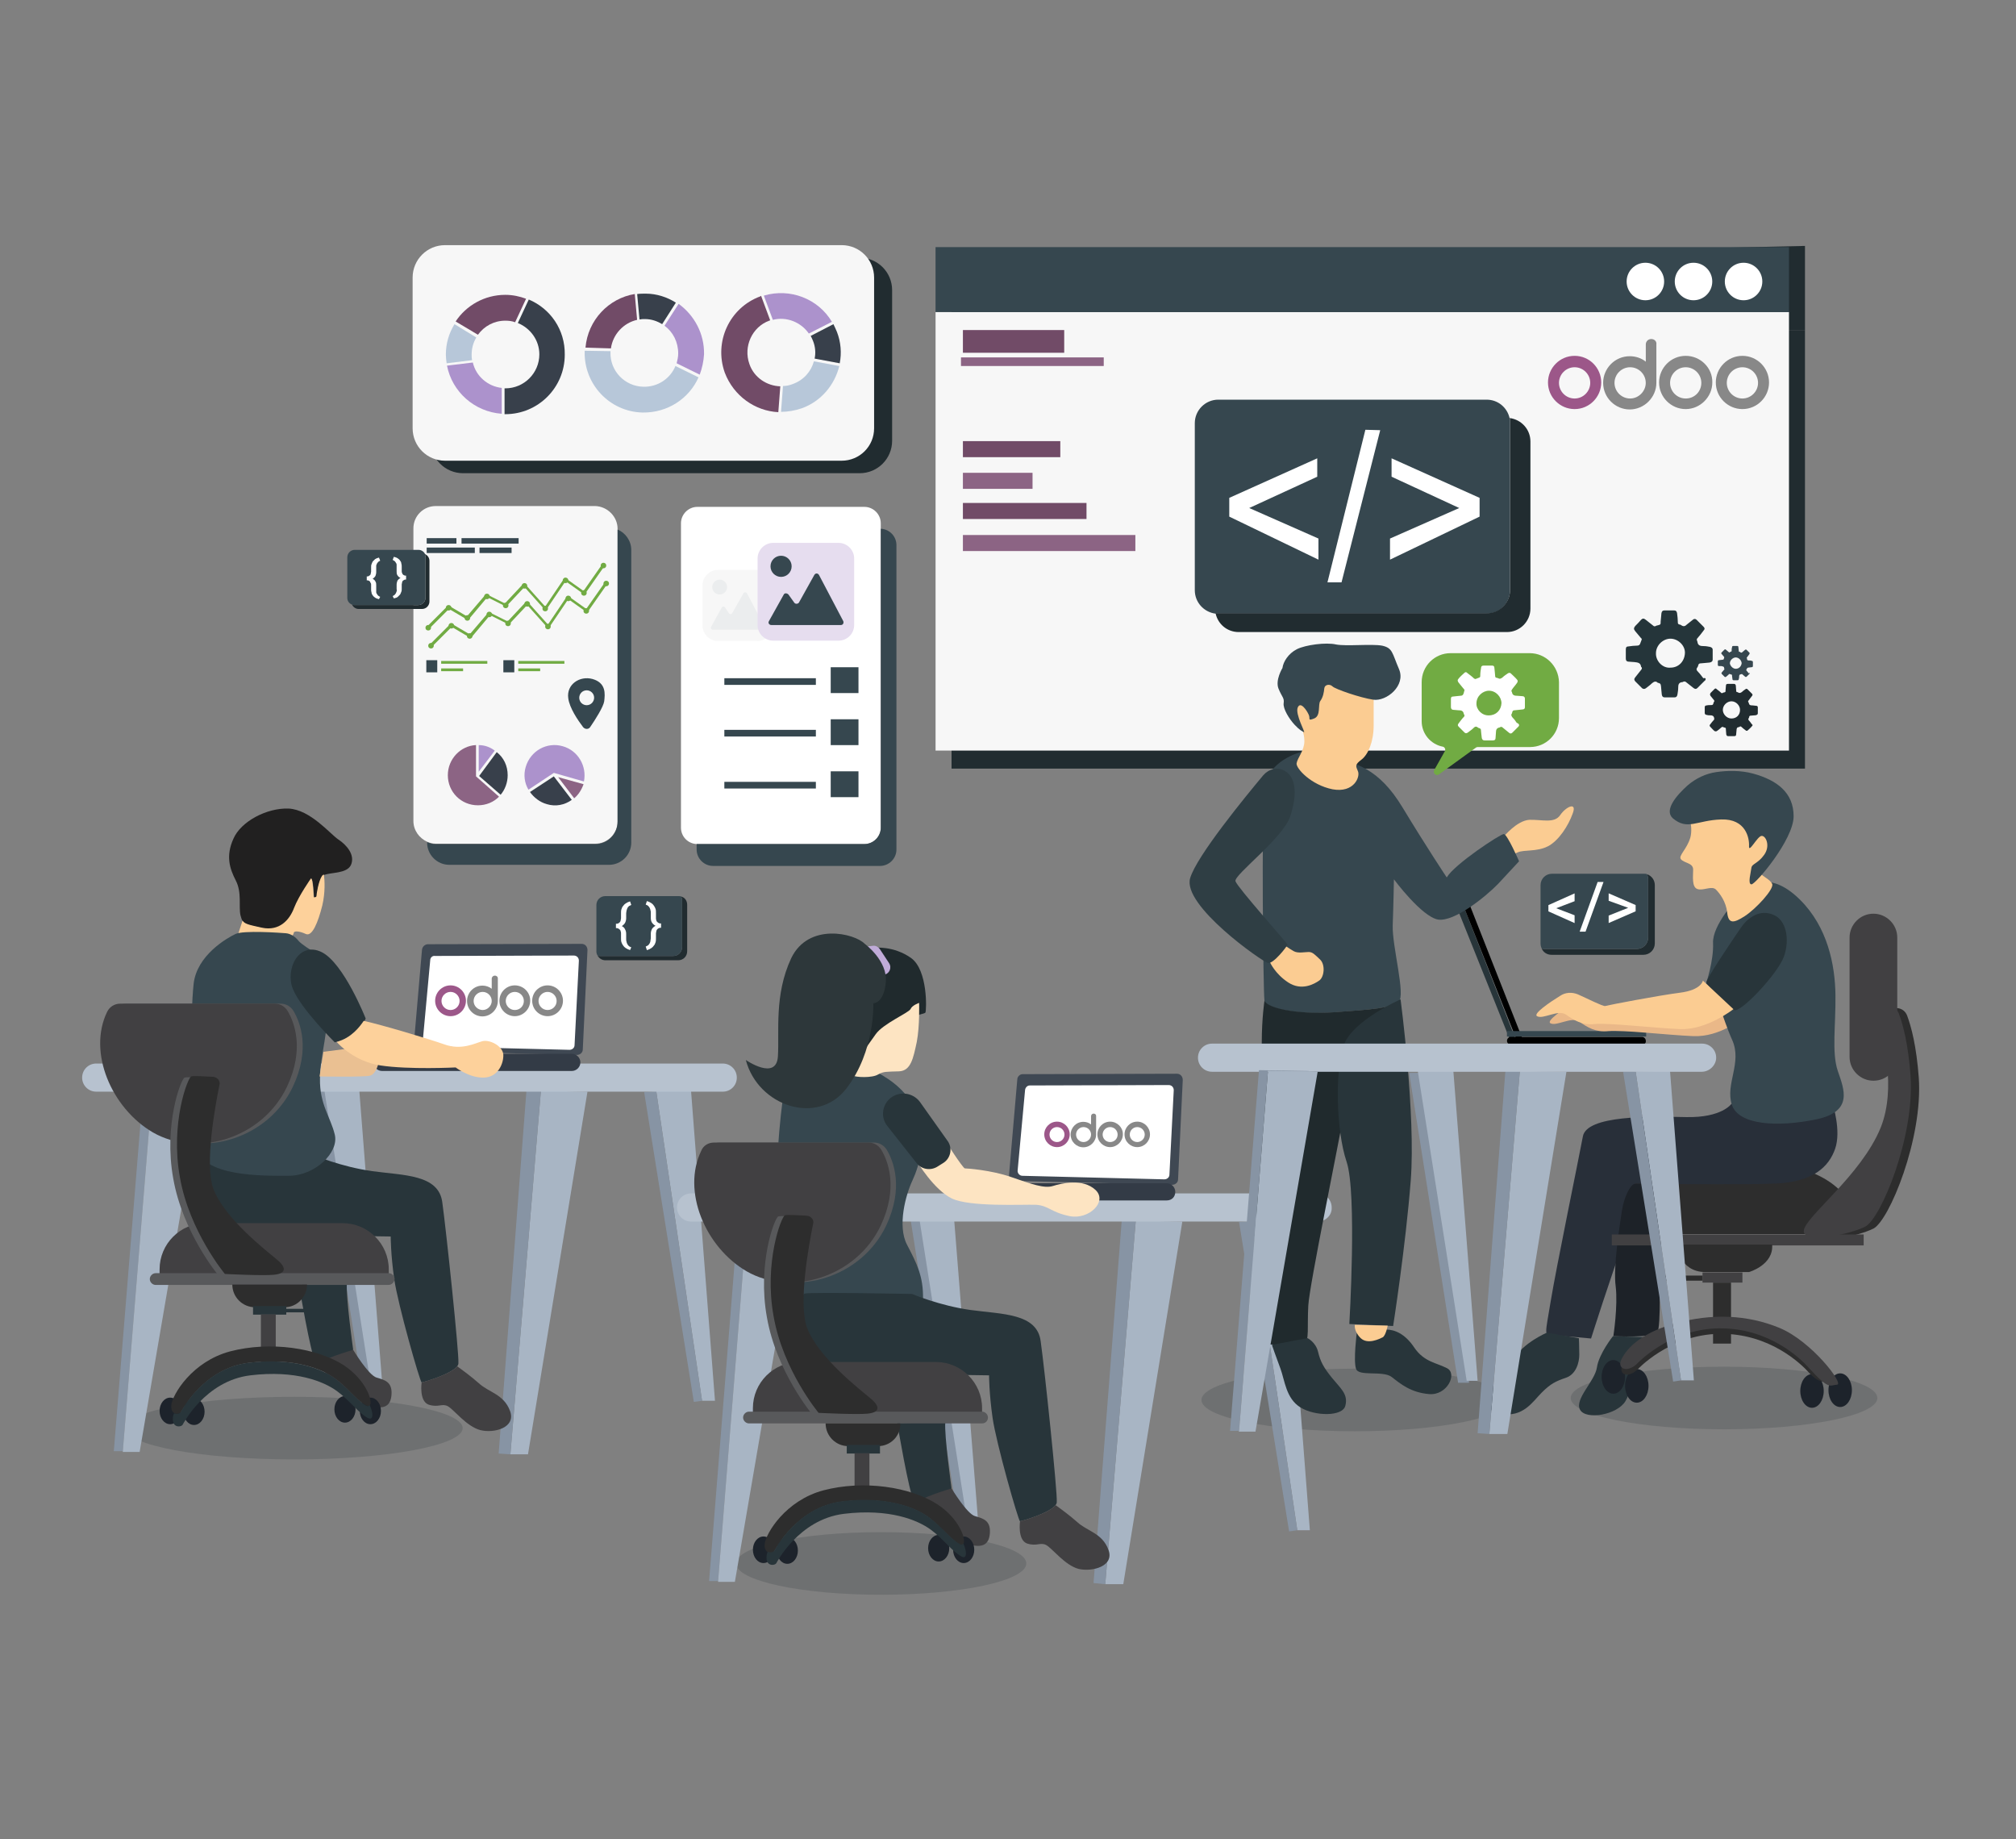
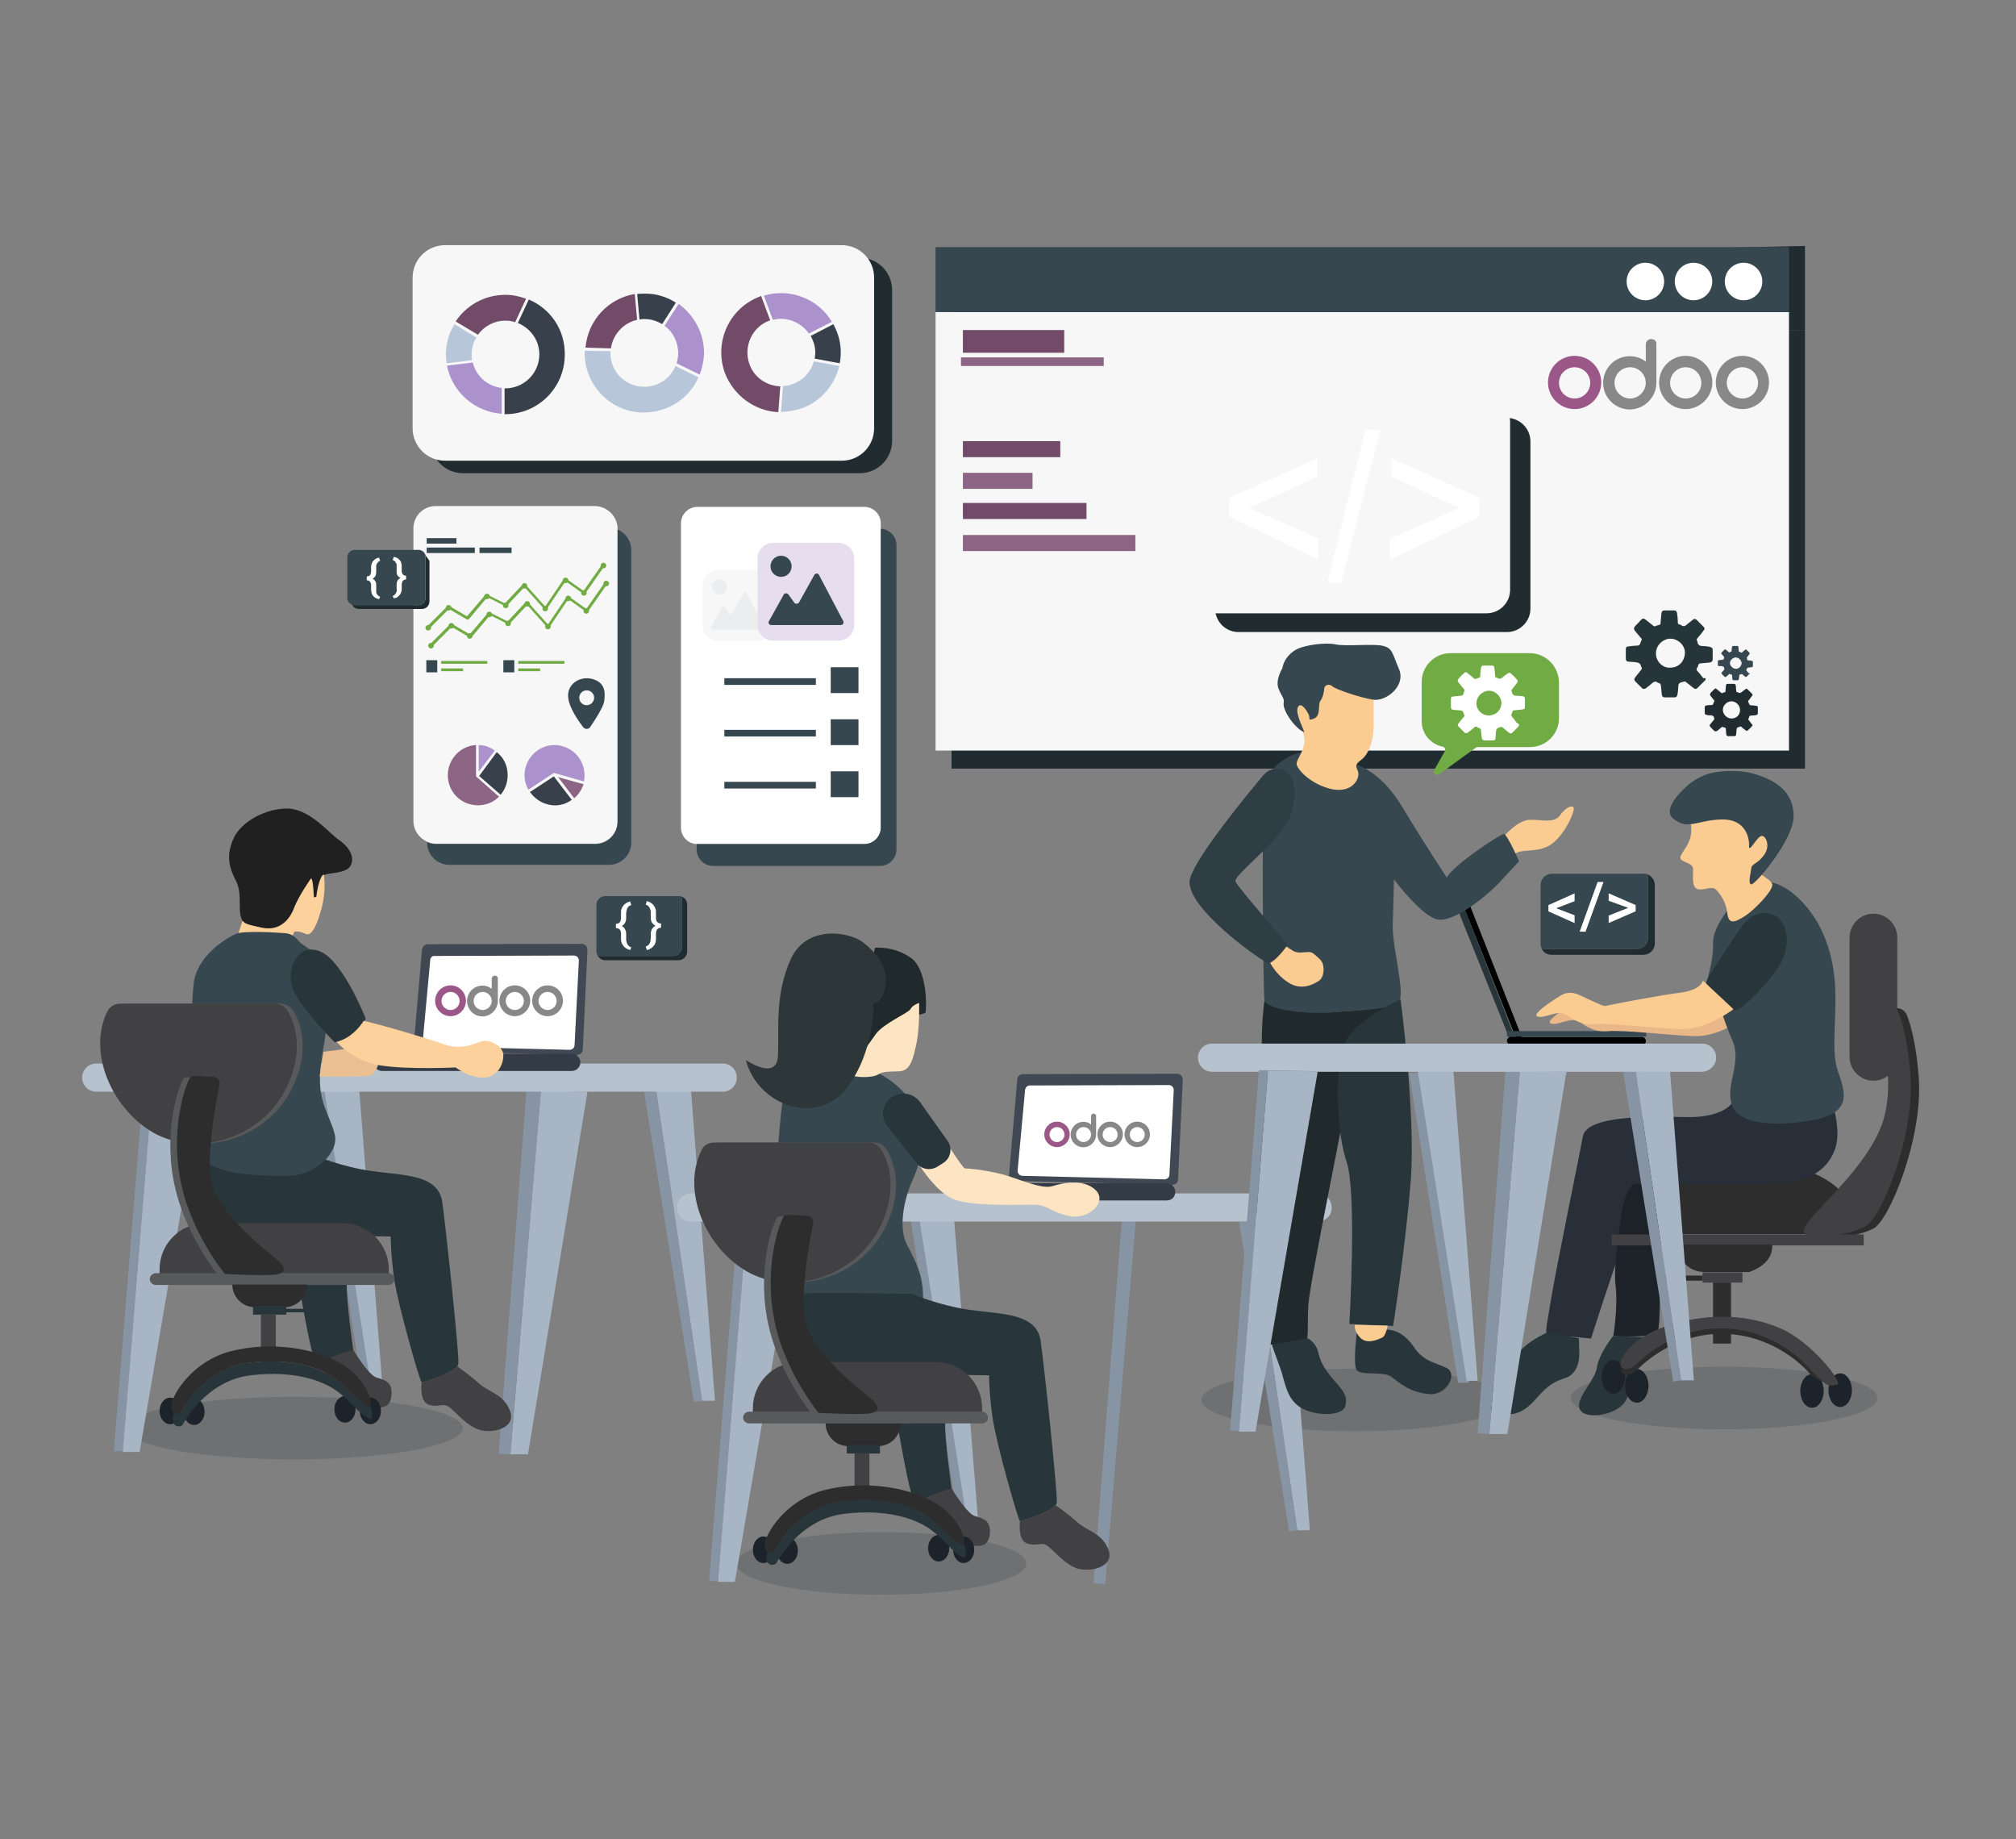
<svg xmlns="http://www.w3.org/2000/svg" version="1.1" id="Layer_1" x="0px" y="0px" viewBox="0 0 438.6 400" style="enable-background:new 0 0 438.6 400;" xml:space="preserve">
  <rect x="0" y="0" width="438.6" height="400" fill="#808080" stroke="none" />
  <style type="text/css">
	.st0{opacity:0.2;fill:#28353A;enable-background:new    ;}
	.st1{fill:#212C30;}
	.st2{fill:#36474F;}
	.st3{fill:#FFFFFF;}
	.st4{fill:#2D2D2D;}
	.st5{fill:#28353A;}
	.st6{fill:#282F39;}
	.st7{fill:#EAB888;}
	.st8{fill:#FBCC92;}
	.st9{fill:#414042;}
	.st10{fill:#1D2228;}
	.st11{fill:#A8B5C4;}
	.st12{fill:#8794A4;}
	.st13{fill:#B7C2CF;}
	.st14{fill:#1D232B;}
	.st15{fill:#F7F7F7;}
	.st16{fill:#B7C7D9;}
	.st17{fill:#714B67;}
	.st18{fill:#38404B;}
	.st19{fill:#AC92CC;}
	.st20{fill:#71AB43;}
	.st21{fill:#8C6484;}
	.st22{opacity:0.1;}
	.st23{fill:#AFAFAF;}
	.st24{fill:#E6DDEF;}
	.st25{fill:#3F4853;}
	.st26{fill:#333B46;}
	.st27{fill:#212020;}
	.st28{fill:#FDD19B;}
	.st29{fill:#EAC092;}
	.st30{fill:#202A2D;}
	.st31{fill:#FDE4C2;}
	.st32{fill:#25353A;}
	.st33{fill:#888888;}
	.st34{fill:#9C5789;}
	.st35{fill:#2F3E44;}
	.st36{fill:#58595B;}
	.st37{fill:#C0ABD8;}
	.st38{fill:#2D373A;}
</style>
  <g>
    <ellipse class="st0" cx="63.99" cy="310.63" rx="36.67" ry="6.81" />
    <ellipse class="st0" cx="191.71" cy="340.07" rx="31.57" ry="6.81" />
    <ellipse class="st0" cx="375.08" cy="304.08" rx="33.36" ry="6.81" />
    <ellipse class="st0" cx="294.75" cy="304.51" rx="33.36" ry="6.81" />
    <g>
      <g>
        <path class="st1" d="M360.02,192.53v12.68c0,1.36-1.11,2.47-2.47,2.47h-20c-0.94,0-1.79-0.51-2.13-1.36     c0.26,0.09,0.43,0.09,0.68,0.09h20c1.36,0,2.47-1.11,2.47-2.47v-12.68c0-0.43-0.09-0.77-0.26-1.11     C359.33,190.49,360.02,191.42,360.02,192.53z" />
        <path class="st2" d="M358.57,191.25v12.68c0,1.36-1.11,2.47-2.47,2.47h-20c-0.26,0-0.51,0-0.68-0.09     c-0.17-0.34-0.26-0.68-0.26-1.11v-12.68c0-1.36,1.11-2.47,2.47-2.47h20c0.26,0,0.51,0,0.68,0.09     C358.48,190.49,358.57,190.91,358.57,191.25z" />
        <g>
          <path class="st3" d="M338.57,197.55l4,1.53v1.7l-5.7-2.55v-1.36l5.7-2.55v1.7L338.57,197.55z" />
          <path class="st3" d="M344.95,202.65h-1.28l3.91-10.81h1.28L344.95,202.65z" />
          <path class="st3" d="M354.23,197.46l-4.25-1.53v-1.62l5.87,2.55v1.36l-5.87,2.55v-1.62L354.23,197.46z" />
        </g>
      </g>
      <path class="st4" d="M392.6,254.47c0,0,6.04,1.7,9.02,6.04c2.98,4.34,0.6,7.91-6.72,7.91s-37.95,0-37.95,0h-6.3l2.81-15.06    L392.6,254.47z" />
      <path class="st1" d="M149.5,196.78v10.13c0,1.11-0.85,1.96-1.96,1.96h-15.83c-0.77,0-1.36-0.43-1.7-1.02    c0.17,0.09,0.34,0.09,0.6,0.09h15.83c1.11,0,1.96-0.85,1.96-1.96v-10.13c0-0.34-0.09-0.6-0.26-0.85    C148.99,195.17,149.5,195.93,149.5,196.78z" />
      <path class="st2" d="M148.4,195.85v10.13c0,1.11-0.85,1.96-1.96,1.96h-15.83c-0.17,0-0.34,0-0.6-0.09    c-0.17-0.26-0.26-0.6-0.26-0.85v-10.13c0-1.11,0.85-1.96,1.96-1.96h15.91c0.17,0,0.34,0,0.6,0.09    C148.31,195.25,148.4,195.51,148.4,195.85z" />
      <g>
        <path class="st3" d="M137.08,206.65c-0.34-0.09-0.68-0.26-0.94-0.43c-0.26-0.17-0.43-0.34-0.6-0.6     c-0.17-0.26-0.26-0.43-0.34-0.68c-0.09-0.26-0.09-0.51-0.09-0.85v-1.02c0-0.17,0-0.34-0.09-0.51c0-0.17-0.09-0.26-0.17-0.34     s-0.17-0.17-0.34-0.26c-0.17-0.09-0.26-0.09-0.51-0.09v-0.94c0.17,0,0.34,0,0.51-0.09c0.17-0.09,0.26-0.17,0.34-0.26     c0.09-0.09,0.17-0.26,0.17-0.34c0-0.17,0.09-0.34,0.09-0.51v-1.11c0-0.26,0-0.6,0.09-0.85c0.09-0.26,0.17-0.51,0.34-0.68     c0.17-0.26,0.34-0.43,0.6-0.6c0.26-0.17,0.6-0.34,0.94-0.43l0.26,0.77c-0.17,0.09-0.34,0.17-0.51,0.26     c-0.09,0.09-0.26,0.26-0.34,0.43c-0.09,0.17-0.09,0.34-0.17,0.51c0,0.17-0.09,0.34-0.09,0.6v1.11c0,0.34-0.09,0.68-0.26,1.02     c-0.17,0.26-0.43,0.51-0.68,0.68c0.34,0.17,0.6,0.43,0.68,0.68c0.17,0.26,0.26,0.6,0.26,1.02v1.11c0,0.17,0,0.43,0.09,0.6     c0,0.17,0.09,0.34,0.17,0.51c0.09,0.17,0.17,0.26,0.34,0.43c0.09,0.09,0.26,0.17,0.51,0.26L137.08,206.65z" />
        <path class="st3" d="M140.48,205.89c0.17-0.09,0.34-0.17,0.51-0.26c0.09-0.09,0.26-0.26,0.34-0.43s0.17-0.34,0.17-0.51     c0-0.17,0.09-0.43,0.09-0.6v-1.02c0-0.34,0.09-0.68,0.26-1.02c0.17-0.26,0.43-0.51,0.77-0.68c-0.34-0.17-0.6-0.43-0.77-0.68     c-0.17-0.26-0.26-0.6-0.26-1.02v-1.11c0-0.17,0-0.43-0.09-0.6c0-0.17-0.09-0.34-0.17-0.51c-0.09-0.17-0.17-0.26-0.34-0.43     c-0.09-0.09-0.26-0.17-0.51-0.26l0.26-0.77c0.34,0.09,0.68,0.26,0.94,0.43c0.26,0.17,0.43,0.34,0.6,0.6     c0.17,0.26,0.26,0.43,0.34,0.68c0.09,0.26,0.09,0.51,0.09,0.85v1.11c0,0.17,0,0.34,0.09,0.51c0,0.17,0.09,0.26,0.17,0.34     c0.09,0.09,0.17,0.17,0.34,0.26c0.17,0.09,0.26,0.09,0.51,0.09v0.94c-0.17,0-0.34,0-0.51,0.09c-0.17,0.09-0.26,0.17-0.34,0.26     s-0.17,0.26-0.17,0.34c0,0.17-0.09,0.34-0.09,0.51v1.11c0,0.26,0,0.6-0.09,0.85c-0.09,0.26-0.17,0.51-0.34,0.68     c-0.17,0.26-0.34,0.43-0.6,0.6c-0.26,0.17-0.6,0.34-0.94,0.43L140.48,205.89z" />
      </g>
      <polygon class="st5" points="316.96,197.38 328.36,225.8 329.64,225.8 318.15,196.44   " />
      <polygon points="318.15,196.44 329.81,225.8 331.17,225.8 319.26,195.59   " />
      <path class="st6" d="M376.69,240.09c0,0-2.04,3.06-9.87,2.89c-7.83-0.17-21.7-0.43-22.46,4.25c-0.85,4.59-5.79,28.5-6.98,35.74    c-1.19,7.32-1.62,7.57,0.6,7.57s8.17,0.6,8.17,0.6s4.59-14.47,6.98-20.68c2.38-6.21,2.55-13.02,2.55-13.02s22.29,0.34,30.55,0    c8.25-0.34,11.66-3.66,13.02-7.57c1.36-3.91-0.51-9.62-0.51-9.62L376.69,240.09z" />
      <path d="M357.21,227.24h-28.5c-0.51,0-0.85-0.43-0.85-0.85l0,0c0-0.51,0.43-0.85,0.85-0.85h28.5c0.51,0,0.85,0.43,0.85,0.85l0,0    C358.14,226.9,357.72,227.24,357.21,227.24z" />
      <rect x="327.85" y="224.27" class="st2" width="30.29" height="1.19" />
      <path class="st7" d="M346.15,217.8c-1.28-0.51-2.72-0.43-3.83,0.34c-2.21,1.36-5.96,3.91-5.02,4.42c1.28,0.77,4.59-1.53,6.3-0.34    c1.7,1.19,3.49,2.38,6.38,2.04c2.98-0.26,12.51,0.85,18.38,1.11c5.87,0.26,10.72-3.91,10.72-3.91l-6.64-6.21c0,0,0.68,1.62-4,2.21    c-4.68,0.6-15.32,2.64-16.25,2.89C351.51,220.44,348.44,218.74,346.15,217.8z" />
      <path class="st2" d="M371.16,213.97c0,0,1.7-5.02,1.53-8.85c-0.17-3.83,4.94-9.53,6.81-11.32c1.87-1.79,6.04-4.08,12.08,1.87    c6.04,5.96,7.66,14.21,7.74,20.76c0.09,6.55-0.85,12.51,0.51,16.51c1.36,4,3.49,8.85-4.77,10.55c-8.25,1.7-16.85,1.28-18.29-3.23    s2.3-9.1,0.09-14.04C374.57,221.12,373.63,215.76,371.16,213.97z" />
      <path class="st8" d="M367.08,176.62c0,0,1.36,2.81,0.68,5.53c-0.77,2.64-2.72,4-2.04,4.77c0.77,0.85,2.64,0.77,2.64,2.21    s-0.34,3.83,0.94,4.25s3.06-0.77,4,0.09c0.85,0.85,2.21,2.64,2.47,5.02c0.26,2.47,1.36,2.38,3.83,0.77s6.38-5.87,5.96-6.98    c-0.43-1.11-2.72-1.87-2.64-2.64c0.09-0.77,2.98-2.64,2.89-5.7c-0.09-3.06-2.04-4.51-5.19-6.3    C377.37,175.76,367.08,176.62,367.08,176.62z" />
      <path class="st5" d="M381.29,199.33c-1.02,0.6-1.87,1.45-2.55,2.47c-1.87,2.72-7.49,11.06-7.49,11.83c0,0.85,4.68,5.02,5.96,6.04    c1.28,0.94,9.53-7.83,10.89-11.57c1.36-3.83,0.51-8.17-2.47-9.19C383.93,198.23,382.39,198.65,381.29,199.33z" />
      <path class="st4" d="M410.9,220.01c-0.6,0.6-0.85,1.53-0.6,2.38c1.19,3.74,4.08,14.64,0.68,23.23    c-4.25,10.55-16.68,19.57-16.76,22.55c-0.09,2.89,9.96,0.77,13.36-0.94c3.4-1.7,10.81-19.57,9.87-32.84    c-0.51-6.81-1.62-11.06-2.55-13.53C414.22,219.16,412.09,218.74,410.9,220.01L410.9,220.01z" />
      <path class="st9" d="M409.11,219.59c-0.6,0.6-0.85,1.53-0.6,2.38c1.19,3.74,4.08,14.64,0.68,23.23    c-4.25,10.55-16.68,19.57-16.76,22.55c-0.09,2.89,9.96,0.77,13.36-0.94c3.4-1.7,10.81-19.57,9.87-32.84    c-0.51-6.81-1.62-11.06-2.55-13.53C412.43,218.74,410.3,218.39,409.11,219.59L409.11,219.59z" />
      <path class="st9" d="M407.58,235.07L407.58,235.07c-2.81,0-5.19-2.3-5.19-5.19v-25.95c0-2.81,2.3-5.19,5.19-5.19l0,0    c2.81,0,5.19,2.3,5.19,5.19v25.95C412.77,232.77,410.47,235.07,407.58,235.07z" />
      <path class="st10" d="M359.68,257.62c0,0,1.45,7.74,1.36,13.44c-0.09,5.79,0.43,17.61-0.51,18.8c-0.85,1.19-9.53,0.77-9.53,0.77    s1.02-6.55,0.51-10.81c-0.6-4.25,0.94-13.7,1.36-16.51c0.43-2.81,1.79-5.62,2.72-5.79C356.44,257.37,359.68,257.62,359.68,257.62z    " />
      <rect x="350.66" y="268.51" class="st9" width="54.8" height="2.38" />
      <path class="st4" d="M364.7,270.72c0,0,0.6,5.96,6.3,5.96c5.62,0,9.53,0,9.53,0s5.36-1.53,5.02-5.96H364.7z" />
      <rect x="370.4" y="276.77" class="st9" width="8.68" height="2.21" />
      <g>
        <polygon class="st11" points="117.68,237.28 111.04,316.33 114.87,316.33 127.81,237.45    " />
        <polygon class="st12" points="117.68,237.28 114.53,237.28 108.49,316.16 111.04,316.33    " />
        <polygon class="st11" points="142.78,237.37 152.74,304.68 155.55,304.68 150.35,237.37    " />
        <polygon class="st12" points="140.14,237.54 150.95,304.93 152.74,304.68 142.78,237.37    " />
        <g>
          <polygon class="st12" points="68.41,235.84 79.05,303.23 81.43,303.23 76.16,235.75     " />
          <polygon class="st11" points="70.29,235.41 80.92,302.8 83.3,302.8 78.03,235.41     " />
        </g>
        <path class="st13" d="M157.25,237.45H20.93c-1.7,0-3.06-1.36-3.06-3.06l0,0c0-1.7,1.36-3.06,3.06-3.06h136.31     c1.7,0,3.06,1.36,3.06,3.06l0,0C160.31,236.09,158.95,237.45,157.25,237.45z" />
        <polygon class="st12" points="41.87,237.37 41.87,237.45 33.1,237.37 26.72,315.65 24.76,315.65 31.14,237.2    " />
        <polygon class="st11" points="43.82,237.45 30.38,315.82 26.72,315.82 26.72,315.65 33.1,237.37 41.87,237.45    " />
      </g>
      <rect x="361.72" y="277.45" class="st4" width="8.68" height="1.11" />
      <rect x="372.69" y="278.98" class="st4" width="3.91" height="13.27" />
      <g>
        <path class="st5" d="M350.91,290.64c0,0-3.06,3.83-3.49,6.81c-0.43,2.98-4.94,6.89-3.66,9.19c1.28,2.3,8.08,1.11,9.87-1.87     c1.79-2.98,1.36-8.25,1.96-10.21c0.51-2.04,2.13-3.74,2.13-3.74L350.91,290.64z" />
        <path class="st5" d="M336.53,289.87c0,0-5.19,2.21-7.23,5.79c-2.04,3.49-4.42,5.7-5.53,6.3s-2.13,4.59,2.72,5.53     c4.85,0.94,6.98-2.64,8.93-4.59c1.96-1.96,3.06-2.47,5.28-3.23c2.21-0.77,2.89-3.32,2.89-5.02s-0.09-3.57-0.09-3.57     L336.53,289.87z" />
      </g>
      <g>
        <ellipse class="st14" cx="400.35" cy="302.38" rx="2.55" ry="3.66" />
        <ellipse class="st14" cx="394.22" cy="302.55" rx="2.55" ry="3.66" />
        <ellipse class="st14" cx="356.1" cy="301.44" rx="2.55" ry="3.66" />
        <ellipse class="st14" cx="351" cy="299.49" rx="2.55" ry="3.66" />
      </g>
      <path class="st4" d="M356.19,297.95c0,0,6.98-7.66,17.87-7.83c10.89-0.17,17.78,6.55,19.4,8.34s2.72,2.21,4.34,2.13    s-3.49-7.66-10.47-10.55s-14.81-3.23-22.89-0.94c-8.08,2.3-10.72,6.04-11.49,7.91C352.1,298.97,354.06,299.83,356.19,297.95z" />
      <path class="st9" d="M356.02,296.76c0,0,6.98-7.66,17.87-7.83c10.89-0.17,17.78,6.55,19.4,8.34c4.77,5.28,4.77,4,6.38,3.91    s-5.53-9.44-12.51-12.34c-6.98-2.89-14.81-3.23-22.89-0.94c-8.08,2.3-10.72,6.04-11.57,7.91S353.89,298.63,356.02,296.76z" />
      <g>
        <path class="st1" d="M187.03,102.93h-86.28c-3.91,0-7.06-3.15-7.06-7.06V63.11c0-3.91,3.15-7.06,7.06-7.06h86.28     c3.91,0,7.06,3.15,7.06,7.06v32.76C194.09,99.78,190.94,102.93,187.03,102.93z" />
        <path class="st15" d="M183.11,100.21H96.83c-3.91,0-7.06-3.15-7.06-7.06V60.38c0-3.91,3.15-7.06,7.06-7.06h86.28     c3.91,0,7.06,3.15,7.06,7.06v32.76C190.18,97.06,187.03,100.21,183.11,100.21z" />
        <path class="st16" d="M98.88,70.51C97.68,72.47,97,74.68,97,77.15c0,0.6,0.09,1.28,0.17,1.87l5.53-0.68     c-0.09-0.43-0.09-0.77-0.09-1.19c0-1.36,0.34-2.64,1.02-3.74L98.88,70.51z" />
        <path class="st17" d="M103.98,72.81c1.36-1.87,3.49-3.06,5.96-3.06c0.77,0,1.45,0.09,2.13,0.34l2.38-5.11     c-1.36-0.51-2.89-0.85-4.51-0.85c-4.51,0-8.51,2.3-10.81,5.79L103.98,72.81z" />
        <path class="st18" d="M115.04,65.15l-2.38,5.11c2.72,1.11,4.68,3.74,4.68,6.81c0,4.08-3.32,7.4-7.4,7.4c-0.09,0-0.09,0-0.17,0     v5.62c0.09,0,0.09,0,0.17,0c7.15,0,12.93-5.79,12.93-12.93C122.96,71.7,119.72,67.11,115.04,65.15z" />
        <path class="st19" d="M109.17,84.38c-3.06-0.34-5.62-2.55-6.3-5.53l-5.62,0.68c1.11,5.7,5.96,10.04,11.91,10.47V84.38z" />
        <g>
          <path class="st18" d="M147.04,65.83c-1.87-1.19-4.17-1.96-6.55-1.96c-0.6,0-1.28,0-1.87,0.09l0.51,5.53      c0.43-0.09,0.77-0.09,1.19-0.09c1.36,0,2.64,0.43,3.74,1.11L147.04,65.83z" />
          <path class="st19" d="M144.57,70.85c1.87,1.36,2.98,3.57,2.98,6.04c0,0.77-0.17,1.45-0.34,2.13l5.02,2.47      c0.51-1.36,0.85-2.89,0.94-4.42c0.09-4.51-2.13-8.51-5.53-10.98L144.57,70.85z" />
          <path class="st16" d="M151.97,82.08l-5.02-2.47c-1.11,2.72-3.83,4.59-6.98,4.51c-4.08-0.09-7.32-3.49-7.15-7.57      c0-0.09,0-0.09,0-0.17l-5.62-0.09c0,0.09,0,0.09,0,0.17c-0.17,7.15,5.45,13.1,12.59,13.27      C145.25,89.82,149.93,86.68,151.97,82.08z" />
          <path class="st17" d="M132.91,75.78c0.43-3.06,2.72-5.53,5.7-6.21l-0.51-5.62c-5.7,0.94-10.21,5.7-10.72,11.66L132.91,75.78z" />
        </g>
        <path class="st18" d="M182.69,79.02c0.43-2.21,0.26-4.59-0.6-6.81c-0.26-0.6-0.51-1.19-0.77-1.7l-4.94,2.55     c0.17,0.34,0.34,0.68,0.51,1.11c0.51,1.28,0.6,2.64,0.34,3.83L182.69,79.02z" />
        <path class="st16" d="M177.07,78.59c-0.6,2.21-2.21,4.08-4.59,4.94c-0.68,0.26-1.36,0.43-2.13,0.43l-0.43,5.62     c1.45,0,2.98-0.26,4.51-0.77c4.25-1.53,7.15-5.11,8.17-9.19L177.07,78.59z" />
        <path class="st17" d="M169.33,89.65l0.43-5.62c-2.89-0.09-5.7-1.87-6.72-4.85c-1.36-3.83,0.6-8.08,4.34-9.44     c0.09,0,0.09,0,0.17-0.09l-1.96-5.28c-0.09,0-0.09,0-0.17,0.09c-6.72,2.47-10.13,9.87-7.74,16.59     C159.63,86.17,164.31,89.4,169.33,89.65z" />
        <path class="st19" d="M168.14,69.57c2.98-0.77,6.13,0.51,7.83,2.98l5.02-2.55c-2.98-5.02-9.1-7.4-14.81-5.7L168.14,69.57z" />
      </g>
      <g>
        <path class="st15" d="M134.36,115.01v63.65c0,2.72-2.21,4.85-4.85,4.85H94.79c-0.68,0-1.28-0.17-1.87-0.43     c-1.7-0.77-2.98-2.47-2.98-4.51v-63.65c0-2.72,2.21-4.85,4.85-4.85h34.72C132.15,110.16,134.36,112.37,134.36,115.01z" />
        <path class="st2" d="M137.34,119.61v63.65c0,2.72-2.21,4.85-4.85,4.85H97.77c-2.72,0-4.85-2.21-4.85-4.85v-0.09     c0.6,0.26,1.19,0.43,1.87,0.43h34.72c2.72,0,4.85-2.21,4.85-4.85v-63.56C136.06,115.86,137.34,117.65,137.34,119.61z" />
        <g>
          <path class="st2" d="M92.58,121.14v8.85c0,0.85-0.68,1.62-1.62,1.62H77.09c-0.17,0-0.34,0-0.51-0.09      c-0.6-0.26-1.02-0.77-1.02-1.45v-8.85c0-0.85,0.68-1.62,1.62-1.62h13.87c0.68,0,1.19,0.43,1.45,0.94      C92.49,120.71,92.58,120.88,92.58,121.14z" />
-           <path class="st1" d="M93.43,121.99v8.85c0,0.85-0.68,1.62-1.62,1.62H78.03c-0.68,0-1.19-0.43-1.45-0.94      c0.17,0.09,0.34,0.09,0.51,0.09h13.87c0.85,0,1.62-0.68,1.62-1.62v-8.85c0-0.26-0.09-0.43-0.17-0.6      C93,120.71,93.43,121.31,93.43,121.99z" />
+           <path class="st1" d="M93.43,121.99v8.85c0,0.85-0.68,1.62-1.62,1.62H78.03c-0.68,0-1.19-0.43-1.45-0.94      c0.17,0.09,0.34,0.09,0.51,0.09h13.87c0.85,0,1.62-0.68,1.62-1.62v-8.85c0-0.26-0.09-0.43-0.17-0.6      z" />
          <g>
            <path class="st3" d="M82.45,130.33c-0.34-0.09-0.6-0.17-0.85-0.34c-0.26-0.17-0.43-0.34-0.51-0.51       c-0.17-0.17-0.26-0.43-0.26-0.6c-0.09-0.26-0.09-0.43-0.09-0.68v-0.94c0-0.17,0-0.34-0.09-0.43c-0.09-0.09-0.09-0.26-0.17-0.34       c-0.09-0.09-0.17-0.17-0.26-0.17c-0.09-0.09-0.26-0.09-0.43-0.09v-0.85c0.17,0,0.34,0,0.43-0.09c0.09-0.09,0.17-0.09,0.26-0.17       c0.09-0.09,0.17-0.17,0.17-0.34s0.09-0.26,0.09-0.43v-0.94c0-0.26,0-0.51,0.09-0.68c0.09-0.26,0.17-0.43,0.26-0.6       c0.17-0.17,0.34-0.34,0.51-0.51c0.26-0.17,0.51-0.26,0.85-0.34l0.26,0.68c-0.17,0.09-0.34,0.17-0.43,0.26       c-0.09,0.09-0.17,0.26-0.26,0.34c-0.09,0.17-0.09,0.26-0.17,0.43c0,0.17,0,0.34,0,0.51v0.94c0,0.34-0.09,0.6-0.17,0.85       c-0.17,0.26-0.34,0.43-0.6,0.6c0.26,0.17,0.51,0.34,0.6,0.6c0.17,0.26,0.17,0.51,0.17,0.85v0.94c0,0.17,0,0.34,0,0.51       c0,0.17,0.09,0.34,0.17,0.43c0.09,0.17,0.17,0.26,0.26,0.34c0.09,0.09,0.26,0.17,0.43,0.26L82.45,130.33z" />
            <path class="st3" d="M85.43,129.65c0.17-0.09,0.34-0.17,0.43-0.26c0.09-0.09,0.17-0.26,0.26-0.34       c0.09-0.17,0.09-0.26,0.17-0.43c0.09-0.17,0-0.34,0-0.51v-0.94c0-0.34,0.09-0.6,0.17-0.85c0.17-0.26,0.34-0.43,0.68-0.6       c-0.34-0.17-0.51-0.34-0.68-0.6c-0.17-0.26-0.17-0.51-0.17-0.85v-0.94c0-0.17,0-0.34,0-0.51c0-0.17-0.09-0.34-0.17-0.43       c-0.09-0.17-0.17-0.26-0.26-0.34c-0.09-0.09-0.26-0.17-0.43-0.26l0.26-0.68c0.34,0.09,0.6,0.17,0.85,0.34       c0.26,0.17,0.43,0.34,0.51,0.51c0.17,0.17,0.26,0.43,0.26,0.6c0.09,0.26,0.09,0.43,0.09,0.68v0.94c0,0.17,0,0.34,0.09,0.43       c0,0.17,0.09,0.26,0.17,0.34c0.09,0.09,0.17,0.17,0.26,0.17c0.09,0.09,0.26,0.09,0.43,0.09v0.85c-0.17,0-0.34,0-0.43,0.09       c-0.09,0.09-0.26,0.09-0.26,0.17c-0.09,0.09-0.17,0.17-0.17,0.34c0,0.17-0.09,0.26-0.09,0.43v0.94c0,0.26,0,0.51-0.09,0.68       c-0.09,0.26-0.17,0.43-0.26,0.6c-0.17,0.17-0.34,0.34-0.51,0.51c-0.17,0.17-0.51,0.26-0.85,0.34L85.43,129.65z" />
          </g>
        </g>
        <g>
          <rect x="92.83" y="117.05" class="st2" width="6.47" height="1.19" />
-           <rect x="100.41" y="117.05" class="st2" width="12.42" height="1.19" />
          <rect x="92.83" y="119.1" class="st2" width="10.47" height="1.19" />
          <rect x="104.32" y="119.1" class="st2" width="6.98" height="1.19" />
        </g>
        <g>
          <g>
            <path class="st20" d="M93.26,136.71c-0.09,0-0.17,0-0.26-0.09c-0.09-0.09-0.09-0.34,0-0.43l4.34-4.34       c0.09-0.09,0.26-0.09,0.34-0.09l3.91,2.3l4-4.68c0.09-0.09,0.26-0.17,0.34-0.09l3.91,1.96l3.91-4.17       c0.09-0.09,0.17-0.09,0.26-0.09c0.09,0,0.17,0,0.26,0.09l4.34,4.85l4.08-6.04c0.09-0.09,0.09-0.09,0.17-0.17       c0.09,0,0.17,0,0.26,0.09l3.83,2.72l4-5.7c0.09-0.17,0.26-0.17,0.43-0.09c0.17,0.09,0.17,0.26,0.09,0.43l-4.17,5.96       c-0.09,0.09-0.09,0.09-0.17,0.09c-0.09,0-0.17,0-0.26-0.09l-3.83-2.72l-4.08,6.04c-0.09,0.09-0.17,0.09-0.26,0.17       c-0.09,0-0.17,0-0.26-0.09l-4.34-4.85l-3.83,4.08c-0.09,0.09-0.26,0.09-0.34,0.09l-3.91-1.96l-4,4.77       c-0.09,0.09-0.26,0.17-0.43,0.09l-3.91-2.3l-4.17,4.17C93.43,136.71,93.34,136.71,93.26,136.71z" />
          </g>
          <g>
            <circle class="st20" cx="93.17" cy="136.54" r="0.6" />
          </g>
          <g>
            <circle class="st20" cx="97.6" cy="132.2" r="0.6" />
          </g>
          <g>
-             <circle class="st20" cx="101.68" cy="134.41" r="0.6" />
-           </g>
+             </g>
          <g>
            <circle class="st20" cx="105.94" cy="129.73" r="0.6" />
          </g>
          <g>
            <circle class="st20" cx="110.02" cy="131.69" r="0.6" />
          </g>
          <g>
            <circle class="st20" cx="114.11" cy="127.43" r="0.6" />
          </g>
          <g>
            <circle class="st20" cx="118.62" cy="132.37" r="0.6" />
          </g>
          <g>
            <circle class="st20" cx="123.04" cy="126.24" r="0.6" />
          </g>
          <g>
            <circle class="st20" cx="127.04" cy="128.97" r="0.6" />
          </g>
          <g>
            <circle class="st20" cx="131.29" cy="123.01" r="0.6" />
          </g>
        </g>
        <g>
          <g>
            <path class="st20" d="M93.86,140.62c-0.09,0-0.17,0-0.26-0.09c-0.09-0.09-0.09-0.34,0-0.43l4.34-4.34       c0.09-0.09,0.26-0.09,0.34-0.09l3.91,2.3l4-4.68c0.09-0.09,0.26-0.17,0.34-0.09l3.91,1.96l3.91-4.17       c0.09-0.09,0.17-0.09,0.26-0.09l0,0c0.09,0,0.17,0,0.26,0.09l4.34,4.85l4.08-6.04c0.09-0.09,0.09-0.09,0.17-0.17       c0.09,0,0.17,0,0.26,0.09l3.83,2.72l4-5.7c0.09-0.17,0.26-0.17,0.43-0.09c0.17,0.09,0.17,0.26,0.09,0.43l-4.17,5.96       c-0.09,0.09-0.09,0.09-0.17,0.09c-0.09,0-0.17,0-0.26-0.09l-3.83-2.72l-4.08,6.04c-0.09,0.09-0.17,0.09-0.26,0.17       c-0.09,0-0.17,0-0.26-0.09l-4.34-4.85l-3.83,4.08c-0.09,0.09-0.26,0.09-0.34,0.09l-3.91-1.96l-4,4.77       c-0.09,0.09-0.26,0.17-0.43,0.09l-3.91-2.3l-4.17,4.17C94.03,140.62,93.94,140.62,93.86,140.62z" />
          </g>
          <g>
            <circle class="st20" cx="93.77" cy="140.45" r="0.6" />
          </g>
          <g>
            <circle class="st20" cx="98.2" cy="136.11" r="0.6" />
          </g>
          <g>
            <circle class="st20" cx="102.19" cy="138.33" r="0.6" />
          </g>
          <g>
            <circle class="st20" cx="106.45" cy="133.65" r="0.6" />
          </g>
          <g>
            <circle class="st20" cx="110.53" cy="135.6" r="0.6" />
          </g>
          <g>
            <circle class="st20" cx="114.7" cy="131.35" r="0.6" />
          </g>
          <g>
            <circle class="st20" cx="119.21" cy="136.28" r="0.6" />
          </g>
          <g>
            <circle class="st20" cx="123.64" cy="130.16" r="0.6" />
          </g>
          <g>
            <circle class="st20" cx="127.55" cy="132.88" r="0.6" />
          </g>
          <g>
            <circle class="st20" cx="131.89" cy="126.92" r="0.6" />
          </g>
        </g>
        <path class="st2" d="M128.91,147.69c-2.81-0.77-5.7,1.19-5.28,4.17c0.26,2.13,2.13,4.85,3.23,6.3c0.43,0.51,1.19,0.51,1.53,0     c1.11-1.62,2.89-4.42,3.06-5.62C131.64,150.92,131.89,148.54,128.91,147.69z M127.64,153.39c-0.85,0-1.62-0.68-1.62-1.62     c0-0.85,0.68-1.62,1.62-1.62c0.85,0,1.62,0.68,1.62,1.62C129.25,152.62,128.57,153.39,127.64,153.39z" />
        <rect x="92.75" y="143.6" class="st2" width="2.38" height="2.64" />
        <rect x="95.98" y="143.77" class="st20" width="10.04" height="0.6" />
        <rect x="95.98" y="145.39" class="st20" width="4.77" height="0.6" />
        <rect x="109.51" y="143.6" class="st2" width="2.38" height="2.64" />
        <rect x="112.75" y="143.77" class="st20" width="10.04" height="0.6" />
        <rect x="112.75" y="145.39" class="st20" width="4.77" height="0.6" />
        <path class="st18" d="M108.07,163.6l-3.83,5.19l4.68,4.08c0.94-1.11,1.53-2.64,1.53-4.25     C110.45,166.58,109.6,164.79,108.07,163.6z" />
        <path class="st21" d="M103.56,168.87v-6.81c-3.4,0.17-6.13,3.06-6.13,6.55c0,3.66,2.89,6.55,6.55,6.55c1.79,0,3.4-0.68,4.59-1.87     L103.56,168.87z" />
        <path class="st19" d="M104.15,162.07v5.79l3.49-4.59C106.62,162.49,105.43,162.07,104.15,162.07z" />
        <path class="st18" d="M124.4,173.98l-3.91-5.11l-5.19,3.4c0.85,1.19,2.13,2.21,3.66,2.64     C120.91,175.51,122.87,175.08,124.4,173.98z" />
        <path class="st19" d="M120.49,168.11l6.55,1.87c0.68-3.32-1.28-6.72-4.59-7.66c-3.49-1.02-7.06,1.02-8.08,4.51     c-0.51,1.7-0.26,3.49,0.6,4.94L120.49,168.11z" />
        <path class="st21" d="M126.96,170.57l-5.53-1.53l3.49,4.59C125.85,172.87,126.53,171.77,126.96,170.57z" />
      </g>
      <g>
        <path class="st3" d="M191.62,113.82v66.2c0,1.96-1.62,3.57-3.57,3.57h-36.33c-0.09,0-0.09,0-0.17,0c-1.87-0.09-3.4-1.62-3.4-3.57     v-66.2c0-1.96,1.62-3.57,3.57-3.57h36.33C190.01,110.25,191.62,111.86,191.62,113.82z" />
        <g>
          <g class="st22">
            <path class="st23" d="M164.74,139.43h-8.51c-1.87,0-3.4-1.53-3.4-3.4v-8.68c0-1.87,1.53-3.4,3.4-3.4h8.51       c1.87,0,3.4,1.53,3.4,3.4v8.68C168.14,137.9,166.61,139.43,164.74,139.43z" />
            <circle class="st2" cx="156.57" cy="127.69" r="1.62" />
            <path class="st2" d="M156.99,132.2l-2.3,4.17c-0.17,0.26,0.09,0.6,0.34,0.6h10.98c0.34,0,0.51-0.34,0.34-0.6l-3.83-7.32       c-0.17-0.26-0.6-0.34-0.77,0l-2.47,4.34c-0.17,0.26-0.51,0.26-0.68,0l-0.94-1.36C157.5,131.86,157.16,131.86,156.99,132.2z" />
          </g>
          <g>
            <path class="st24" d="M182.43,139.35h-14.21c-1.87,0-3.4-1.53-3.4-3.4v-14.47c0-1.87,1.53-3.4,3.4-3.4h14.21       c1.87,0,3.4,1.53,3.4,3.4v14.47C185.84,137.82,184.31,139.35,182.43,139.35z" />
            <g>
              <circle class="st2" cx="169.93" cy="123.18" r="2.3" />
              <path class="st2" d="M170.52,129.31l-3.23,5.79c-0.26,0.43,0.09,0.85,0.51,0.85h15.15c0.43,0,0.68-0.43,0.51-0.85l-5.28-10.04        c-0.26-0.43-0.77-0.43-1.02,0l-3.32,5.96c-0.17,0.34-0.77,0.43-1.02,0.09l-1.28-1.79        C171.2,128.97,170.69,128.97,170.52,129.31z" />
            </g>
          </g>
        </g>
        <path class="st2" d="M195.03,118.58v66.2c0,1.96-1.62,3.57-3.57,3.57h-36.33c-1.96,0-3.57-1.62-3.57-3.57v-1.19     c0.09,0,0.09,0,0.17,0h36.33c1.96,0,3.57-1.62,3.57-3.57v-65.01C193.5,115.1,195.03,116.63,195.03,118.58z" />
        <g>
          <g>
            <rect x="180.73" y="145.13" class="st2" width="6.04" height="5.62" />
            <rect x="180.73" y="156.45" class="st2" width="6.04" height="5.62" />
            <rect x="180.73" y="167.77" class="st2" width="6.04" height="5.62" />
          </g>
          <g>
            <rect x="157.59" y="147.52" class="st2" width="19.91" height="1.45" />
            <rect x="157.59" y="158.75" class="st2" width="19.91" height="1.45" />
            <rect x="157.59" y="170.06" class="st2" width="19.91" height="1.45" />
          </g>
        </g>
      </g>
      <path class="st5" d="M99.73,296.51c0,0.26-0.09,0.43-0.26,0.68c-1.45,1.79-7.4,3.49-7.74,3.49c-0.34,0-5.19-17.02-5.96-22.46    c-0.77-5.36-0.77-9.27-0.77-9.27s-26.55-0.17-35.99-2.3c-9.53-2.13-5.62-15.15-4.08-15.49c1.53-0.34,23.31,0.09,23.31,0.09    s5.96,2.55,12.76,3.49s14.47,0.68,15.23,6.81C97.09,267.75,99.9,294.46,99.73,296.51z" />
      <path class="st25" d="M91.81,206.57l-1.79,20.68c-0.09,0.77,0.51,1.36,1.28,1.36l34.21,0.85c0.68,0,1.28-0.51,1.28-1.19    l1.02-21.61c0-0.77-0.51-1.36-1.28-1.36L93,205.38C92.41,205.46,91.9,205.89,91.81,206.57z" />
      <path class="st3" d="M93.6,208.86l-1.62,17.53c-0.09,0.6,0.43,1.19,1.02,1.19l30.89,0.77c0.6,0,1.11-0.43,1.11-1.02l0.94-18.38    c0-0.6-0.43-1.11-1.11-1.11l-30.21,0.09C94.11,207.84,93.6,208.27,93.6,208.86z" />
      <path class="st26" d="M124.4,232.95H83.13c-1.02,0-1.87-0.85-1.87-1.87l0,0c0-1.02,0.85-1.87,1.87-1.87h41.27    c1.02,0,1.87,0.85,1.87,1.87l0,0C126.27,232.09,125.42,232.95,124.4,232.95z" />
      <g>
-         <polygon class="st11" points="247.1,265.53 240.46,344.58 244.38,344.58 257.23,265.7    " />
        <polygon class="st12" points="247.1,265.53 244.04,265.53 237.91,344.33 240.46,344.58    " />
        <polygon class="st11" points="272.29,265.62 282.24,332.84 284.97,332.84 279.78,265.62    " />
        <polygon class="st12" points="269.57,265.79 280.46,333.1 282.24,332.84 272.29,265.62    " />
        <g>
          <polygon class="st12" points="197.92,264.09 208.56,331.48 210.94,331.48 205.58,264     " />
          <polygon class="st11" points="199.79,263.66 210.43,331.05 212.81,331.05 207.45,263.58     " />
        </g>
        <path class="st13" d="M286.67,265.7H150.35c-1.7,0-3.06-1.36-3.06-3.06l0,0c0-1.7,1.36-3.06,3.06-3.06h136.31     c1.7,0,3.06,1.36,3.06,3.06l0,0C289.82,264.34,288.37,265.7,286.67,265.7z" />
        <polygon class="st12" points="171.37,265.53 171.37,265.7 162.52,265.53 156.23,343.9 154.27,343.9 160.57,265.36    " />
        <polygon class="st11" points="173.33,265.7 159.88,344.07 156.23,344.07 156.23,343.9 162.52,265.53 171.37,265.7    " />
      </g>
      <path class="st25" d="M221.32,234.82l-1.79,20.68c-0.09,0.77,0.51,1.36,1.28,1.36l34.21,0.85c0.68,0,1.28-0.51,1.28-1.19    l1.02-21.61c0-0.77-0.51-1.36-1.28-1.36l-33.53,0.09C221.92,233.63,221.32,234.14,221.32,234.82z" />
      <path class="st3" d="M223.02,237.03l-1.62,17.53c-0.09,0.6,0.43,1.19,1.02,1.19l30.89,0.77c0.6,0,1.11-0.43,1.11-1.02l0.94-18.38    c0-0.6-0.43-1.11-1.11-1.11l-30.21,0.09C223.53,236.09,223.11,236.52,223.02,237.03z" />
      <path class="st26" d="M253.82,261.11h-41.27c-1.02,0-1.87-0.85-1.87-1.87l0,0c0-1.02,0.85-1.87,1.87-1.87h41.27    c1.02,0,1.87,0.85,1.87,1.87l0,0C255.7,260.34,254.93,261.11,253.82,261.11z" />
      <path class="st27" d="M76.33,188.19c-0.94,1.87-4.42,1.53-5.79,2.13c-0.17,0.09-0.34,0.17-0.43,0.34    c-0.77,1.11-1.19,3.91-1.19,4.34c0,0.34-0.6,0.26-0.6,0.26s-0.17-4.25-0.6-4.08c0,0-2.55,3.66-3.66,6.38    c-1.02,2.72-3.23,5.11-6.98,4.34c-2.64-0.6-3.74-0.77-4.25-1.53c-0.26-0.34-0.34-0.68-0.51-1.28c-0.43-1.96,0.34-4.94-1.02-7.57    c-1.36-2.64-2.21-5.36-0.51-9.1c1.62-3.74,7.23-6.72,12-6.55c4.77,0.26,9.02,5.53,10.81,6.72    C75.39,183.76,77.35,185.98,76.33,188.19z" />
      <path class="st28" d="M70.12,196.95c-0.94,3.74-2.21,6.81-3.57,6.21c-1.28-0.6-2.55-0.77-2.64-0.26c-0.09,0.51-0.51,0.85-0.6,0.85    c-0.09,0-11.57-0.34-11.57-0.34l1.02-3.15c0.51,0.77,1.62,0.94,4.25,1.53c3.74,0.77,5.96-1.62,6.98-4.34    c1.02-2.64,3.66-6.38,3.66-6.38c0.43-0.17,0.6,4.08,0.6,4.08s0.6,0.09,0.6-0.26c0-0.34,0.43-3.23,1.19-4.34    c0.09-0.17,0.26-0.26,0.43-0.34C70.63,191.42,70.8,194.06,70.12,196.95z" />
      <path class="st2" d="M67.9,206.82c0,0-2.38-1.45-2.98-2.21c-0.6-0.77-1.62-1.53-2.72-1.62c-1.11-0.09-9.27-0.68-10.98,0.17    c-1.79,0.85-8.42,4.59-9.1,10.89c-0.68,6.3-1.11,28.25,0.34,35.14c1.36,6.89,14.81,6.55,20.42,6.55s10.89-5.02,9.96-8.93    c-0.94-3.91-3.32-6.55-3.23-12.17c0.09-5.62,2.13-11.06,1.28-15.06C70.03,215.67,67.9,206.82,67.9,206.82z" />
      <path class="st29" d="M70.37,228.78l5.87-0.77l6.13,3.15c0,0-0.51,2.47-1.87,2.81c-1.36,0.34-10.98,0.17-10.98,0.17L70.37,228.78z    " />
      <path class="st5" d="M65.01,279.32c0,0,2.64,15.57,3.57,16.68c0.94,1.11,2.38,1.19,4.85,0.85c2.55-0.34,3.4-3.32,3.4-3.32    s-1.62-11.57-1.36-14.38L65.01,279.32z" />
      <path class="st9" d="M76.84,293.61c0,0,3.32,5.53,5.11,6.04c1.79,0.51,3.4,0.94,3.23,3.66c-0.17,2.64-1.7,3.57-5.7,2.13    c-4-1.45-9.53-7.66-10.13-8.51C68.84,295.91,76.84,293.61,76.84,293.61z" />
      <path class="st2" d="M180.56,232.52c2.89-1.28,6.21-1.28,9.02,0.09c3.15,1.53,7.06,4,8.93,7.74c3.57,6.98,1.45,13.27,0,16.42    c-1.45,3.06-3.32,9.87-1.19,13.95c2.13,4.08,3.57,6.89,3.49,11.74c-0.09,4.85-15.57,6.72-22.97,3.15    c-7.4-3.57-7.83-10.55-8.76-18.97s0.85-26.04,1.36-28.25C170.78,237.03,176.48,234.31,180.56,232.52z" />
      <rect x="61.69" y="284.68" class="st5" width="8.25" height="0.77" />
      <path class="st9" d="M104.49,311.06c-2.98-0.77-5.79-4.51-7.06-5.19s-2.04,0.34-4.17-0.34c-2.13-0.77-1.53-4.85-1.53-4.85    c0.26,0,6.3-1.7,7.74-3.49c1.19,0.85,3.15,2.3,4.68,3.66c2.21,2.04,5.45,2.38,6.81,6.04    C112.32,310.55,107.47,311.82,104.49,311.06z" />
      <path class="st5" d="M229.91,326.71c0,0.26-0.09,0.43-0.26,0.68c-1.45,1.79-7.4,3.49-7.74,3.49c-0.34,0-5.19-17.02-5.96-22.46    c-0.77-5.36-0.77-9.27-0.77-9.27s-26.55-0.17-35.99-2.3c-9.53-2.13-5.62-15.15-4.08-15.49s23.31,0.09,23.31,0.09    s5.96,2.55,12.76,3.49c6.81,0.94,14.47,0.68,15.23,6.81C227.28,297.87,230.08,324.67,229.91,326.71z" />
      <path class="st5" d="M195.2,309.53c0,0,2.64,15.57,3.57,16.68c0.94,1.11,2.38,1.19,4.85,0.85c2.55-0.34,3.4-3.32,3.4-3.32    s-1.62-11.57-1.36-14.38L195.2,309.53z" />
      <path class="st9" d="M207.02,323.74c0,0,3.32,5.53,5.11,6.04c1.79,0.51,3.4,0.94,3.23,3.66c-0.17,2.64-1.7,3.57-5.7,2.13    c-4-1.45-9.53-7.66-10.13-8.51C199.03,326.12,207.02,323.74,207.02,323.74z" />
      <path class="st9" d="M234.68,341.26c-2.98-0.77-5.79-4.51-7.06-5.19c-1.28-0.68-2.04,0.34-4.17-0.34    c-2.13-0.77-1.53-4.85-1.53-4.85c0.26,0,6.3-1.7,7.74-3.49c1.19,0.85,3.15,2.3,4.68,3.66c2.21,2.04,5.45,2.38,6.81,6.04    C242.51,340.67,237.66,341.94,234.68,341.26z" />
      <path class="st30" d="M190.35,206.14c0,0,4.08-0.43,7.83,2.21c3.74,2.64,3.4,11.49,3.15,11.91c-0.26,0.43-6.98,1.28-7.66,3.74    c-0.68,2.55,1.02,6.21-1.96,7.49c-3.06,1.28-6.81-0.34-6.81-0.34L190.35,206.14z" />
      <path class="st31" d="M199.96,218.14c0,0,0.17,4.94-0.51,8.51c-0.77,3.57-1.28,6.3-3.91,6.38c-2.64,0.09-3.32,0-4.51,0.68    c-1.19,0.77-4.85,0.68-5.7,0.17c-0.85-0.43,3.57-6.72,5.19-8.93c1.62-2.3,7.06-4.59,7.57-5.45    C198.43,218.65,199.96,218.14,199.96,218.14z" />
      <path class="st31" d="M205.58,248.01c0,0,3.91,6.13,4.34,6.13s5.62,0.34,10.04,1.87c4.42,1.53,7.23,2.55,9.1,1.96    c1.87-0.6,6.55-1.7,9.27,0.85c2.72,2.55-1.45,6.55-5.62,5.7c-4.17-0.85-4.51-2.3-7.4-2.47c-2.89-0.09-14.3,0.51-18.21-1.36    s-7.57-8-7.57-8L205.58,248.01z" />
      <g>
        <rect x="207.02" y="71.79" class="st1" width="185.67" height="95.39" />
        <polygon class="st1" points="392.69,53.49 207.02,57.66 207.02,71.79 392.69,71.79    " />
        <rect x="203.54" y="67.87" class="st15" width="185.67" height="95.39" />
        <rect x="203.54" y="53.75" class="st2" width="185.67" height="14.12" />
        <g>
          <circle class="st3" cx="357.97" cy="61.23" r="4.08" />
          <circle class="st3" cx="368.44" cy="61.23" r="4.08" />
          <circle class="st3" cx="379.33" cy="61.23" r="4.08" />
        </g>
-         <path class="st2" d="M328.53,92.04v36.33c0,2.81-2.3,5.11-5.11,5.11h-58.37c-0.17,0-0.43,0-0.6,0c-2.55-0.34-4.51-2.47-4.51-5.11     V92.04c0-2.81,2.3-5.11,5.11-5.11h58.37c2.47,0,4.51,1.7,5.02,4.08C328.53,91.27,328.53,91.61,328.53,92.04z" />
        <path class="st1" d="M332.96,96.04v36.33c0,2.81-2.3,5.11-5.11,5.11h-58.37c-2.47,0-4.51-1.7-5.02-4.08c0.17,0,0.43,0,0.6,0     h58.37c2.81,0,5.11-2.3,5.11-5.11V91.95c0-0.34,0-0.68-0.09-1.02C331,91.27,332.96,93.4,332.96,96.04z" />
        <g>
          <polygon class="st3" points="286.58,99.69 286.58,103.69 271.78,110.5 286.84,117.14 286.84,121.73 267.44,112.37       267.44,108.29     " />
          <polygon class="st3" points="302.75,99.69 302.75,103.69 317.47,110.5 302.41,117.14 302.41,121.73 321.9,112.37 321.9,108.29           " />
          <polygon class="st3" points="297.05,93.48 288.8,126.67 291.86,126.67 300.28,93.57     " />
        </g>
        <g>
          <rect x="209.49" y="71.79" class="st17" width="22.04" height="4.94" />
          <rect x="209.49" y="95.95" class="st17" width="21.19" height="3.49" />
          <rect x="209.49" y="102.84" class="st21" width="15.15" height="3.49" />
          <rect x="209.49" y="109.4" class="st17" width="26.89" height="3.49" />
          <rect x="209.49" y="116.37" class="st21" width="37.52" height="3.49" />
          <rect x="209.07" y="77.74" class="st21" width="31.06" height="1.87" />
        </g>
        <g>
          <g>
            <path class="st32" d="M371.08,147.69c0,0.17-0.09,0.34-0.26,0.43c-0.51,0.51-1.02,1.02-1.53,1.53c-0.26,0.26-0.51,0.26-0.85,0       c-0.51-0.43-1.11-0.85-1.62-1.28c-0.17-0.17-0.43-0.17-0.6-0.09c-0.09,0.09-0.17,0.09-0.26,0.09c-0.77,0.09-0.85,0.6-0.85,1.19       c0,0.51-0.09,1.02-0.17,1.53c-0.09,0.43-0.26,0.6-0.68,0.6c-0.68,0-1.36,0-2.04,0c-0.43,0-0.6-0.17-0.68-0.6       c-0.09-0.6-0.09-1.19-0.17-1.79c-0.09-0.6-0.09-0.6-0.6-0.77c-0.09,0-0.17,0-0.17-0.09c-0.43-0.34-0.77-0.17-1.19,0.17       c-0.43,0.43-0.94,0.77-1.36,1.11c-0.26,0.17-0.51,0.17-0.77,0c-0.51-0.51-1.02-1.02-1.53-1.53c-0.26-0.34-0.26-0.51,0-0.85       c0.43-0.51,0.85-1.11,1.28-1.62c0.17-0.17,0.26-0.43,0.09-0.6l-0.09-0.09c-0.09-0.85-0.68-0.94-1.45-1.02       c-0.43,0-0.85-0.09-1.19-0.09c-0.51,0-0.68-0.26-0.68-0.68c0-0.68,0-1.28,0-1.96c0-0.51,0.17-0.68,0.6-0.68       c0.6-0.09,1.28-0.17,1.87-0.17c0.34,0,0.6-0.17,0.68-0.51c0.09-0.26,0.17-0.43,0.26-0.68c0.09-0.17,0.09-0.34-0.09-0.43       c-0.43-0.51-0.85-1.02-1.28-1.53c-0.34-0.43-0.34-0.68,0-1.11c0.43-0.43,0.85-0.85,1.28-1.36c0.34-0.34,0.6-0.34,1.02,0       c0.51,0.43,1.11,0.85,1.62,1.28c0.17,0.17,0.34,0.17,0.51,0.09c0.17-0.09,0.34-0.17,0.51-0.17c0.6-0.17,0.6-0.17,0.6-0.85       c0.09-0.6,0.09-1.19,0.17-1.79c0.09-0.43,0.26-0.6,0.68-0.6c0.68,0,1.36,0,2.04,0c0.43,0,0.6,0.17,0.68,0.6       c0.09,0.68,0.17,1.36,0.17,2.04c0,0.26,0.09,0.34,0.34,0.43c0.17,0,0.34,0.09,0.43,0.17c0.51,0.34,0.85,0.17,1.19-0.17       c0.43-0.34,0.85-0.68,1.28-1.02c0.26-0.26,0.6-0.26,0.85,0c0.51,0.51,1.02,1.02,1.53,1.53c0.26,0.26,0.26,0.51,0,0.77       c-0.43,0.6-0.85,1.11-1.36,1.7c-0.17,0.17-0.17,0.34-0.09,0.51c0,0.09,0.09,0.17,0.09,0.26c0.09,0.85,0.68,0.94,1.36,0.94       c0.51,0,0.94,0.09,1.36,0.17c0.34,0.09,0.6,0.26,0.6,0.6c0,0.68,0,1.45,0,2.13c0,0.43-0.26,0.6-0.68,0.68       c-0.6,0.09-1.28,0.09-1.87,0.17c-0.34,0-0.51,0.09-0.6,0.43c0,0.17-0.09,0.26-0.17,0.43c-0.34,0.43-0.17,0.68,0.17,1.02       c0.43,0.43,0.77,0.94,1.11,1.36C370.99,147.43,371.08,147.52,371.08,147.69z M363.42,145.22c1.79,0,3.06-1.36,3.15-3.15       c0.09-1.62-1.45-3.15-3.15-3.15c-1.62,0-3.15,1.45-3.15,3.15C360.19,143.77,361.72,145.39,363.42,145.22z" />
          </g>
          <g>
            <path class="st2" d="M380.69,146.41c0,0.09,0,0.09-0.09,0.17c-0.17,0.17-0.43,0.43-0.6,0.6c-0.09,0.09-0.26,0.09-0.34,0       c-0.17-0.17-0.43-0.34-0.6-0.51c-0.09-0.09-0.17-0.09-0.26,0h-0.09c-0.26,0-0.34,0.26-0.34,0.43c0,0.17,0,0.43-0.09,0.6       c0,0.17-0.09,0.26-0.26,0.26c-0.26,0-0.51,0-0.85,0c-0.17,0-0.26-0.09-0.26-0.26c0-0.26-0.09-0.43-0.09-0.68       c0-0.26,0-0.26-0.26-0.34h-0.09c-0.17-0.17-0.34-0.09-0.43,0.09c-0.17,0.17-0.34,0.26-0.51,0.43c-0.09,0.09-0.26,0.09-0.34,0       c-0.17-0.17-0.43-0.43-0.6-0.6c-0.09-0.09-0.09-0.26,0-0.34c0.17-0.17,0.34-0.43,0.51-0.6c0.09-0.09,0.09-0.17,0-0.26       c0,0,0,0,0-0.09c0-0.34-0.26-0.34-0.6-0.43c-0.17,0-0.34,0-0.51,0s-0.26-0.09-0.26-0.26c0-0.26,0-0.51,0-0.77       c0-0.17,0.09-0.26,0.26-0.26c0.26,0,0.51-0.09,0.77-0.09c0.17,0,0.26-0.09,0.26-0.17c0-0.09,0.09-0.17,0.09-0.26       c0-0.09,0-0.09,0-0.17c-0.17-0.17-0.34-0.43-0.51-0.6s-0.17-0.26,0-0.43s0.34-0.34,0.51-0.51c0.17-0.17,0.26-0.17,0.43,0       c0.17,0.17,0.43,0.34,0.6,0.51c0.09,0.09,0.09,0.09,0.17,0c0.09,0,0.09-0.09,0.17-0.09c0.26-0.09,0.26-0.09,0.26-0.34       c0-0.26,0-0.43,0.09-0.68c0-0.17,0.09-0.26,0.26-0.26c0.26,0,0.51,0,0.85,0c0.17,0,0.26,0.09,0.26,0.26       c0,0.26,0.09,0.51,0.09,0.85c0,0.09,0,0.17,0.17,0.17c0.09,0,0.09,0,0.17,0.09c0.17,0.17,0.34,0.09,0.51-0.09       c0.17-0.17,0.34-0.26,0.51-0.43c0.09-0.09,0.26-0.09,0.34,0c0.17,0.17,0.43,0.43,0.6,0.6c0.09,0.09,0.09,0.17,0,0.34       c-0.17,0.26-0.34,0.43-0.51,0.68c-0.09,0.09-0.09,0.17,0,0.26v0.09c0,0.34,0.26,0.34,0.51,0.34c0.17,0,0.34,0,0.51,0.09       c0.17,0,0.26,0.09,0.26,0.26c0,0.26,0,0.6,0,0.85c0,0.17-0.09,0.26-0.26,0.26c-0.26,0-0.51,0.09-0.77,0.09       c-0.09,0-0.17,0.09-0.26,0.17c0,0.09,0,0.09-0.09,0.17c-0.09,0.17-0.09,0.26,0.09,0.43c0.17,0.17,0.26,0.34,0.43,0.51       C380.69,146.32,380.69,146.32,380.69,146.41z M377.63,145.47c0.68,0,1.19-0.51,1.28-1.19c0-0.6-0.6-1.28-1.28-1.28       c-0.6,0-1.28,0.6-1.28,1.28C376.44,144.88,377.03,145.47,377.63,145.47z" />
          </g>
          <g>
            <path class="st1" d="M381.29,157.73c0,0.09-0.09,0.17-0.17,0.26c-0.26,0.34-0.6,0.6-0.85,0.85c-0.17,0.17-0.34,0.17-0.51,0       c-0.34-0.26-0.68-0.51-0.94-0.77c-0.09-0.09-0.26-0.09-0.34,0c0,0-0.09,0.09-0.17,0.09c-0.43,0-0.51,0.34-0.51,0.68       c0,0.34-0.09,0.6-0.09,0.94c0,0.26-0.17,0.34-0.43,0.34c-0.43,0-0.85,0-1.28,0c-0.26,0-0.34-0.09-0.43-0.34       c0-0.34-0.09-0.68-0.09-1.11c0-0.34,0-0.34-0.34-0.43h-0.09c-0.26-0.26-0.51-0.09-0.68,0.09c-0.26,0.26-0.51,0.43-0.85,0.68       c-0.17,0.09-0.34,0.09-0.51,0c-0.34-0.26-0.6-0.6-0.94-0.94c-0.17-0.17-0.17-0.34,0-0.51c0.26-0.34,0.51-0.68,0.77-0.94       c0.09-0.09,0.17-0.26,0.09-0.34v-0.09c-0.09-0.51-0.43-0.6-0.85-0.6c-0.26,0-0.51,0-0.77-0.09c-0.26,0-0.43-0.17-0.43-0.43       c0-0.43,0-0.77,0-1.19c0-0.26,0.09-0.43,0.34-0.43c0.34-0.09,0.77-0.09,1.11-0.09c0.26,0,0.34-0.09,0.43-0.34       c0-0.17,0.09-0.26,0.17-0.43c0.09-0.09,0-0.17,0-0.26c-0.26-0.34-0.51-0.6-0.77-0.94c-0.17-0.26-0.17-0.43,0-0.68       c0.26-0.26,0.51-0.51,0.77-0.77c0.26-0.26,0.34-0.26,0.6,0c0.34,0.26,0.68,0.51,0.94,0.77c0.09,0.09,0.17,0.09,0.34,0       c0.09-0.09,0.17-0.09,0.26-0.09c0.34-0.09,0.34-0.09,0.34-0.51c0-0.34,0.09-0.68,0.09-1.02c0-0.26,0.17-0.34,0.43-0.34       c0.43,0,0.85,0,1.28,0c0.26,0,0.34,0.09,0.43,0.34c0,0.43,0.09,0.85,0.09,1.19c0,0.17,0.09,0.26,0.17,0.26       c0.09,0,0.17,0,0.26,0.09c0.26,0.17,0.51,0.09,0.77-0.09c0.26-0.26,0.51-0.43,0.77-0.6c0.17-0.17,0.34-0.17,0.51,0       c0.34,0.34,0.6,0.6,0.94,0.94c0.17,0.17,0.17,0.34,0,0.51c-0.26,0.34-0.51,0.68-0.77,1.02c-0.09,0.09-0.09,0.17,0,0.34       c0,0,0.09,0.09,0.09,0.17c0.09,0.51,0.43,0.51,0.77,0.51c0.26,0,0.6,0.09,0.85,0.09s0.34,0.17,0.34,0.34c0,0.43,0,0.85,0,1.28       c0,0.26-0.17,0.34-0.43,0.43c-0.34,0-0.77,0.09-1.11,0.09c-0.17,0-0.34,0.09-0.34,0.26c0,0.09,0,0.17-0.09,0.26       c-0.17,0.26-0.09,0.43,0.09,0.6c0.26,0.26,0.43,0.6,0.68,0.85C381.2,157.56,381.29,157.64,381.29,157.73z M376.69,156.28       c1.11,0,1.87-0.77,1.87-1.87c0-0.94-0.85-1.87-1.87-1.87c-0.94,0-1.87,0.85-1.87,1.87       C374.82,155.34,375.67,156.28,376.69,156.28z" />
          </g>
        </g>
        <g>
          <path class="st33" d="M379.08,77.4c-3.23,0-5.79,2.64-5.79,5.79c0,3.23,2.64,5.79,5.79,5.79c3.23,0,5.79-2.64,5.79-5.79      S382.31,77.4,379.08,77.4z M379.08,86.68c-1.87,0-3.4-1.53-3.4-3.4c0-1.87,1.53-3.4,3.4-3.4s3.4,1.53,3.4,3.4      C382.48,85.14,380.95,86.68,379.08,86.68z" />
          <path class="st33" d="M366.74,77.4c-3.23,0-5.79,2.64-5.79,5.79c0,3.23,2.64,5.79,5.79,5.79c3.15,0,5.79-2.64,5.79-5.79      C372.61,80.04,369.97,77.4,366.74,77.4z M366.74,86.68L366.74,86.68c-1.87,0-3.4-1.53-3.4-3.4c0-1.87,1.53-3.4,3.4-3.4      s3.4,1.53,3.4,3.4C370.14,85.14,368.69,86.68,366.74,86.68z" />
          <path class="st33" d="M359.25,73.74L359.25,73.74c-0.68,0-1.19,0.51-1.19,1.19v3.74c-0.94-0.77-2.21-1.19-3.49-1.19      c-3.23,0-5.79,2.64-5.79,5.79c0,3.23,2.64,5.79,5.79,5.79c3.15,0,5.79-2.64,5.79-5.79v-0.09V83.1v-8.25      C360.44,74.25,359.93,73.74,359.25,73.74z M354.65,86.68c-1.87,0-3.4-1.53-3.4-3.4c0-1.87,1.53-3.4,3.4-3.4s3.4,1.53,3.4,3.4      C358.06,85.06,356.53,86.68,354.65,86.68z" />
          <path class="st34" d="M342.57,77.4c-3.23,0-5.79,2.64-5.79,5.79c0,3.23,2.64,5.79,5.79,5.79c3.23,0,5.79-2.64,5.79-5.79      S345.81,77.4,342.57,77.4z M342.57,86.68c-1.87,0-3.4-1.53-3.4-3.4c0-1.87,1.53-3.4,3.4-3.4s3.4,1.53,3.4,3.4      S344.44,86.68,342.57,86.68z" />
        </g>
      </g>
      <path class="st2" d="M373.37,167.94c-2.3,0.34-4.42,1.36-6.21,2.89c-2.38,2.13-5.19,5.36-3.23,7.15    c3.23,2.72,5.19,0.43,10.55,0.26c5.36-0.17,6.13,4.08,6.04,5.79c-0.09,1.7,1.79-2.13,2.72-2.21c0.94-0.09,1.96,2.13,0.6,4.08    s-2.72,1.96-2.81,2.89c-0.09,0.94-0.85,3.49,0,3.57c0.85,0.09,9.19-9.7,9.19-14.81c0-5.11-3.57-7.83-8.76-9.27    C378.65,167.51,375.67,167.6,373.37,167.94z" />
      <path class="st8" d="M343.25,216.27c-1.28-0.51-2.72-0.43-3.83,0.34c-2.21,1.36-5.96,3.91-5.02,4.42c1.28,0.77,4.59-1.53,6.3-0.34    s3.49,2.38,6.38,2.04c2.98-0.26,12.51,0.85,18.38,1.11c5.87,0.26,11.66-4.34,11.66-4.34l-6.64-6.21c0,0-0.26,2.04-5.02,2.64    c-4.68,0.6-15.32,2.64-16.25,2.89C348.7,218.91,345.55,217.29,343.25,216.27z" />
      <g>
        <path class="st8" d="M327.09,182.06c0,0,2.89-3.57,5.62-3.74c2.72-0.09,5.45,0.85,6.72-1.02s3.74-2.98,2.72-0.34     c-0.94,2.64-3.06,5.96-5.45,7.15c-2.38,1.19-5.19,0.68-6.47,1.28c-1.28,0.6-2.21,0.77-2.21,0.77L327.09,182.06z" />
        <path class="st2" d="M330.49,187.34c0,0-2.04,2.21-4.59,4.94c-2.64,2.72-9.44,8.25-13.02,7.74c-3.57-0.6-9.62-8.76-9.62-8.76     s-0.09,5.36-0.26,9.96c-0.17,4.59,2.89,15.32,1.28,16.68c-1.62,1.36-5.79,1.7-14.21,2.3s-14.81-0.94-14.98-2.64     c-0.26-1.62-0.68-39.82,0-46.03c0.68-6.13,7.83-7.91,7.83-7.91s1.7,0.09,6.81,1.19c5.02,1.02,10.21,2.21,15.4,10.81     c5.19,8.59,9.62,15.23,9.62,15.23c1.7-2.89,11.66-9.44,12.42-9.44C327.94,181.47,330.49,187.34,330.49,187.34z" />
        <path class="st8" d="M276.29,209.29c0,0,1.11,2.55,4,4.42s5.62,0.34,6.72-0.43c1.11-0.77,1.36-3.49,0.17-4.59     c-1.19-1.11-1.62-1.62-2.47-1.62c-0.85,0-2.3,0.34-3.23-0.17c-0.94-0.51-2.47-1.62-2.47-1.62L276.29,209.29z" />
        <path class="st35" d="M279.52,167.68c-1.53-0.94-3.49-0.43-4.68,0.94c-3.83,4.59-14.47,17.53-15.91,22.38     c-1.79,5.96,15.74,18.21,16.93,18.46c1.19,0.26,4.25-3.74,4.25-4c0-0.26-10.89-12.42-11.32-13.78     c-0.43-1.36,10.3-9.27,11.91-14.12C282.07,173.47,282.24,169.21,279.52,167.68z" />
        <path class="st30" d="M304.28,217.88c0,0-9.96,13.19-11.57,22.46c-1.62,9.27-7.83,39.14-8.08,43.65     c-0.26,4.51,0.26,7.66-0.85,8.17c-1.11,0.51-8.17,0.26-8.17,0.26s-2.81-23.4-2.21-36.76c0.6-13.36,1.11-23.74,1.11-28.93     c0-5.28,0.6-9.19,0.6-9.19c0.26,1.62,6.55,3.15,14.98,2.64C298.58,219.59,302.67,219.25,304.28,217.88z" />
        <path class="st5" d="M304.71,217.37c0,0,3.32,25.1,2.21,39.4c-1.11,14.3-3.83,31.65-3.83,31.65l-9.53-0.43     c0,0,1.7-28.5-0.6-35.31c-2.3-6.81-2.55-20-0.6-25.36C294.24,221.97,304.71,217.37,304.71,217.37z" />
        <path class="st5" d="M295.18,289.87c0,0-0.77,6.04-0.17,7.83c0.51,1.79,5.79,0.34,7.74,1.79c1.96,1.53,4.17,3.4,8.17,3.74     c3.91,0.34,6.21-4.42,3.91-5.62c-2.3-1.19-5.02-1.36-7.15-4.51c-2.04-3.06-4.34-3.91-6.13-3.91     C299.77,289.19,295.18,289.87,295.18,289.87z" />
        <path class="st5" d="M284.46,291.06c0,0,1.79,0.85,2.3,2.98c0.51,2.13,1.19,3.4,3.06,5.7s3.49,3.49,2.89,5.96     c-0.51,2.47-6.64,2.38-9.79,0.43c-3.15-1.96-3.4-5.87-4.34-8.42c-0.94-2.47-1.87-5.19-1.87-5.19L284.46,291.06z" />
        <path class="st8" d="M294.75,288.17c0,0-0.26,1.36,1.28,2.89c1.53,1.45,4.08,0.17,4.77-0.17c0.68-0.34,1.11-2.55,1.11-2.55     L294.75,288.17z" />
        <path class="st8" d="M282.84,157.81c0,0,0.94,1.36,0.94,3.4s-1.53,3.66-1.7,4.85c-0.09,1.11,3.15,4.68,7.83,5.62     c4.68,0.85,6.04-2.72,5.53-3.91c-0.51-1.19-0.68-1.45,0.77-2.55s2.64-3.91,2.64-7.4s0-10.3,0-10.3l-12.59-0.94l-5.36,6.3     L282.84,157.81z" />
        <path class="st2" d="M279.01,145.3c0,0-1.62,2.64-0.85,4.51c0.77,1.87,1.28,1.96,1.11,3.15c-0.17,1.19,1.19,3.4,2.38,4.68     c1.19,1.28,1.62,1.36,2.04,1.62c0.43,0.26-1.96-3.91-1.36-5.36c0.6-1.45,1.96,0.6,2.38,1.53c0.43,0.85-0.34,1.45,1.19,0.85     c1.53-0.6,0.77-3.06,1.36-3.83c0.6-0.85,0.77-1.87,0.85-2.72c0.09-0.85,1.19-1.02,1.79-0.43c0.6,0.6,6.04,2.47,8.85,2.89     c2.89,0.43,7.15-3.06,5.62-6.64c-1.53-3.57-1.36-4.59-3.66-5.11c-2.3-0.43-7.83,0.17-10.04-0.26c-2.21-0.51-6.64,0.09-8.51,1.02     C280.29,142.15,279.18,143.94,279.01,145.3z" />
      </g>
      <g>
        <polygon class="st11" points="330.66,232.95 324.02,311.91 327.94,311.91 340.79,233.12    " />
        <polygon class="st12" points="330.66,232.95 327.51,232.95 321.47,311.74 324.02,311.91    " />
        <polygon class="st11" points="355.85,233.03 365.72,300.25 368.52,300.25 363.33,232.95    " />
        <polygon class="st12" points="353.12,233.12 364.01,300.51 365.72,300.25 355.85,233.03    " />
        <polygon class="st12" points="306.58,233.37 317.22,300.76 319.6,300.76 314.32,233.29    " />
        <polygon class="st11" points="308.45,232.95 319.09,300.34 321.47,300.34 316.19,232.95    " />
        <path class="st13" d="M370.23,233.12H263.69c-1.7,0-3.06-1.36-3.06-3.06l0,0c0-1.7,1.36-3.06,3.06-3.06h106.62     c1.7,0,3.06,1.36,3.06,3.06l0,0C373.37,231.67,371.93,233.12,370.23,233.12z" />
        <polygon class="st12" points="284.71,232.95 284.63,233.03 275.86,232.95 269.57,311.23 267.61,311.23 273.9,232.77    " />
        <polygon class="st11" points="286.67,233.12 273.14,311.4 269.48,311.4 269.57,311.23 275.86,232.95 284.63,233.03    " />
      </g>
      <path class="st5" d="M79.56,221.54c0,0-0.17,0.43-0.51,0.94c-0.85,1.19-2.55,3.23-5.7,4.08c-0.17,0.09-0.34,0.09-0.51,0.17    c0,0-7.32-7.23-9.1-11.57c-1.79-4.34,1.28-10.47,6.21-8.08C74.8,209.46,79.56,221.54,79.56,221.54z" />
      <path class="st28" d="M105.26,234.39c-3.15,0.09-6.13-2.21-6.13-2.21s-10.13,0.51-16.34-0.43c-5.53-0.85-8.93-4.42-9.53-5.11    c3.15-0.85,5.02-3.32,5.87-4.59c3.91,0.85,14.12,3.91,17.53,5.11c3.74,1.36,6.72-0.26,8.25-0.68c1.53-0.43,4.42,0.94,4.59,2.89    C109.6,231.24,108.41,234.31,105.26,234.39z" />
      <g>
        <path class="st9" d="M34.72,277.28h49.86v-1.19c0-5.53-4.51-10.04-10.04-10.04H44.76c-5.53,0-10.04,4.51-10.04,10.04     C34.72,276.09,34.72,277.28,34.72,277.28z" />
        <path class="st36" d="M84.5,279.49H33.87c-0.68,0-1.28-0.6-1.28-1.28l0,0c0-0.68,0.6-1.28,1.28-1.28h50.71     c0.68,0,1.28,0.6,1.28,1.28l0,0C85.77,278.89,85.26,279.49,84.5,279.49z" />
        <path class="st4" d="M61.95,284.34h-6.47c-2.72,0-4.94-2.21-4.94-4.94l0,0H66.8l0,0C66.8,282.13,64.58,284.34,61.95,284.34z" />
        <rect x="55.05" y="284.08" class="st5" width="7.23" height="1.87" />
        <rect x="56.76" y="285.87" class="st9" width="3.23" height="11.66" />
        <g>
          <ellipse class="st14" cx="42.21" cy="307.06" rx="2.3" ry="2.89" />
          <ellipse class="st14" cx="37.02" cy="306.89" rx="2.3" ry="2.89" />
          <ellipse class="st14" cx="80.58" cy="306.89" rx="2.3" ry="2.89" />
          <ellipse class="st14" cx="75.05" cy="306.55" rx="2.3" ry="2.89" />
        </g>
        <path class="st4" d="M80.5,305.61c-0.17,0.26-0.43,0.26-0.85,0.09c-2.13-1.19-3.91-3.83-6.72-5.87c-2.81-2.04-8.93-4.59-18.8-3.4     S39.4,307.14,39.4,307.14c-0.17,0.34-0.94,0.51-1.45,0.26c-0.43-0.26-0.77-0.77-0.68-1.79c0.26-2.3,4.51-9.44,12.76-11.66     c8.76-2.3,18.97-0.77,24.85,3.06C79.56,300.17,81.09,304.59,80.5,305.61z" />
        <path class="st5" d="M79.99,308.42c-2.13-1.19-3.91-3.83-6.72-5.87c-2.81-2.04-8.93-4.59-18.8-3.4s-14.72,10.72-14.72,10.72     c-0.34,0.6-2.38,0.77-2.13-1.53c0-0.26,0.09-0.6,0.26-0.94c0.51,0.26,1.28,0.09,1.45-0.26c0,0,4.85-9.53,14.72-10.72     s16,1.36,18.8,3.4s4.59,4.59,6.72,5.87c0.43,0.26,0.68,0.17,0.85-0.09C81.35,307.65,81.18,309.02,79.99,308.42z" />
        <path class="st36" d="M27.4,218.31h33.7c1.11,0,2.13,0.6,2.72,1.53c1.53,2.55,3.74,8.34-0.09,16.51     c-5.36,11.32-19.57,15.49-29.19,9.96c-9.02-5.28-14.12-17.44-9.87-26.21C25.1,218.99,26.21,218.31,27.4,218.31z" />
        <path class="st9" d="M26.12,218.31h33.7c1.11,0,2.13,0.6,2.72,1.53c1.53,2.55,3.74,8.34-0.09,16.51     c-5.36,11.32-19.57,15.49-29.19,9.96c-9.02-5.28-14.21-17.44-9.96-26.21C23.83,218.99,24.93,218.31,26.12,218.31z" />
        <path class="st36" d="M44.93,234.48c0.94,0.09,1.62,0.94,1.36,1.79c-0.94,4.59-3.23,17.19-1.36,22.46     c2.38,6.55,11.74,13.7,13.95,15.57c2.21,1.87,1.7,2.98-0.68,3.23c-2.38,0.26-10.72-0.17-10.72-0.17s-7.74-9.27-9.79-21.02     c-2.13-11.74,1.7-21.7,2.47-21.95C40.67,234.22,43.14,234.39,44.93,234.48z" />
        <path class="st4" d="M46.38,234.22c0.94,0.09,1.62,0.94,1.36,1.79c-0.94,4.59-3.23,17.19-1.36,22.46     c2.38,6.55,11.74,13.7,13.95,15.57s1.7,2.98-0.68,3.23c-2.38,0.26-10.72-0.17-10.72-0.17s-7.74-9.27-9.79-21.02     c-2.13-11.74,1.7-21.7,2.47-21.95C42.12,233.97,44.67,234.14,46.38,234.22z" />
      </g>
      <g>
        <path class="st9" d="M163.8,307.48h49.86v-1.19c0-5.53-4.51-10.04-10.04-10.04h-29.78c-5.53,0-10.04,4.51-10.04,10.04V307.48z" />
        <path class="st36" d="M213.66,309.61h-50.71c-0.68,0-1.28-0.6-1.28-1.28l0,0c0-0.68,0.6-1.28,1.28-1.28h50.71     c0.68,0,1.28,0.6,1.28,1.28l0,0C214.94,309.1,214.34,309.61,213.66,309.61z" />
        <path class="st4" d="M191.03,314.55h-6.47c-2.72,0-4.94-2.21-4.94-4.94l0,0h16.25l0,0C195.96,312.33,193.75,314.55,191.03,314.55     z" />
        <rect x="184.22" y="314.29" class="st5" width="7.23" height="1.87" />
        <rect x="185.92" y="316.08" class="st9" width="3.23" height="11.66" />
        <g>
          <ellipse class="st14" cx="171.29" cy="337.26" rx="2.3" ry="2.89" />
          <ellipse class="st14" cx="166.1" cy="337.09" rx="2.3" ry="2.89" />
          <ellipse class="st14" cx="209.66" cy="337.09" rx="2.3" ry="2.89" />
          <ellipse class="st14" cx="204.22" cy="336.75" rx="2.3" ry="2.89" />
        </g>
        <path class="st4" d="M209.58,335.82c-0.17,0.26-0.43,0.26-0.85,0.09c-2.13-1.19-3.91-3.83-6.72-5.87     c-2.81-2.04-8.93-4.59-18.8-3.4c-9.87,1.19-14.72,10.72-14.72,10.72c-0.17,0.34-0.94,0.51-1.45,0.26     c-0.43-0.26-0.77-0.77-0.68-1.79c0.26-2.3,4.51-9.44,12.76-11.66c8.76-2.3,18.97-0.77,24.85,3.06     C208.64,330.29,210.26,334.8,209.58,335.82z" />
        <path class="st5" d="M209.15,338.54c-2.13-1.19-3.91-3.83-6.72-5.87c-2.81-2.04-8.93-4.59-18.8-3.4s-14.72,10.72-14.72,10.72     c-0.34,0.6-2.38,0.77-2.13-1.53c0-0.26,0.09-0.6,0.26-0.94c0.51,0.26,1.28,0.09,1.45-0.26c0,0,4.85-9.53,14.72-10.72     c9.87-1.19,16,1.36,18.8,3.4s4.59,4.59,6.72,5.87c0.43,0.26,0.68,0.17,0.85-0.09C210.51,337.78,210.26,339.22,209.15,338.54z" />
        <path class="st36" d="M156.48,248.52h33.7c1.11,0,2.13,0.6,2.72,1.53c1.53,2.55,3.74,8.34-0.09,16.51     c-5.36,11.32-19.57,15.49-29.19,9.96c-9.02-5.28-14.12-17.44-9.87-26.21C154.18,249.2,155.29,248.52,156.48,248.52z" />
        <path class="st9" d="M155.29,248.52h33.7c1.11,0,2.13,0.6,2.72,1.53c1.53,2.55,3.74,8.34-0.09,16.51     c-5.36,11.32-19.57,15.49-29.19,9.96c-9.02-5.28-14.12-17.44-9.87-26.21C152.99,249.2,154.1,248.52,155.29,248.52z" />
        <path class="st36" d="M174.09,264.68c0.94,0.09,1.62,0.94,1.36,1.79c-0.94,4.59-3.23,17.19-1.36,22.46     c2.38,6.55,11.74,13.7,13.95,15.57c2.21,1.87,1.7,2.98-0.68,3.23s-10.72-0.17-10.72-0.17s-7.74-9.27-9.79-21.02     c-2.13-11.74,1.7-21.7,2.47-21.95C169.84,264.43,172.31,264.51,174.09,264.68z" />
        <path class="st4" d="M175.54,264.43c0.94,0.09,1.62,0.94,1.36,1.79c-0.94,4.59-3.23,17.19-1.36,22.46     c2.38,6.55,11.74,13.7,13.95,15.57c2.21,1.87,1.7,2.98-0.68,3.23c-2.38,0.26-10.72-0.17-10.72-0.17s-7.74-9.27-9.79-21.02     c-2.13-11.74,1.7-21.7,2.47-21.95C171.29,264.17,173.75,264.34,175.54,264.43z" />
      </g>
-       <path class="st37" d="M188.47,205.89l1.45-0.17c0.6-0.09,1.19,0.26,1.53,0.77l1.96,2.98c0.68,1.02,0.09,2.3-1.02,2.55l0,0    L188.47,205.89z" />
      <path class="st38" d="M188.13,205.29c0,0,5.02,3.66,4.59,8.34c-0.43,4.68-2.72,4.59-2.72,4.59s0.43,10.38-5.87,18.55    c-6.3,8.17-19.23,3.83-21.87-6.21c0,0,6.64,4.59,6.98-0.77c0.34-5.36-0.85-13.36,2.89-21.36    C175.88,200.61,185.92,202.99,188.13,205.29z" />
      <path class="st5" d="M193.75,238.82L193.75,238.82c-1.87,1.53-2.21,4.25-0.68,6.13l6.38,8.08c1.11,1.36,2.98,1.62,4.42,0.77    l1.36-0.85c1.62-1.02,2.04-3.23,0.94-4.77l-6.04-8.51C198.6,237.63,195.71,237.28,193.75,238.82z" />
      <path class="st20" d="M332.79,142.07H315.6c-3.49,0-6.3,2.81-6.3,6.3v8.51c0,2.72,1.96,5.02,4.59,5.53    c0.43,0.09,0.68,0.6,0.43,1.02l-2.3,4.08c-0.34,0.68,0.43,1.36,1.02,0.94l8-5.79c0.09-0.09,0.26-0.17,0.43-0.17h11.4    c3.49,0,6.3-2.81,6.3-6.3v-7.83C339.08,144.88,336.28,142.07,332.79,142.07z" />
      <g>
        <path class="st3" d="M330.49,157.73c0,0.17-0.09,0.26-0.17,0.34c-0.43,0.43-0.85,0.85-1.28,1.28c-0.26,0.26-0.51,0.26-0.77,0     c-0.43-0.34-0.94-0.77-1.36-1.11c-0.17-0.17-0.34-0.17-0.51-0.09c-0.09,0-0.09,0.09-0.17,0.09c-0.6,0.09-0.77,0.51-0.77,1.02     c0,0.43-0.09,0.85-0.09,1.28c0,0.34-0.17,0.51-0.6,0.51c-0.6,0-1.19,0-1.79,0c-0.34,0-0.51-0.17-0.6-0.51     c-0.09-0.51-0.09-1.02-0.17-1.53c0-0.51-0.09-0.51-0.51-0.68c-0.09,0-0.09,0-0.17-0.09c-0.43-0.34-0.68-0.17-1.02,0.17     c-0.34,0.34-0.77,0.6-1.19,0.94c-0.26,0.17-0.51,0.17-0.68,0c-0.43-0.43-0.85-0.85-1.28-1.28c-0.26-0.26-0.26-0.43,0-0.77     c0.34-0.43,0.68-0.94,1.11-1.36c0.17-0.17,0.17-0.34,0.09-0.51l-0.09-0.09c-0.09-0.77-0.6-0.85-1.19-0.85     c-0.34,0-0.68-0.09-1.02-0.09c-0.43,0-0.6-0.26-0.6-0.6c0-0.6,0-1.11,0-1.7c0-0.43,0.09-0.6,0.51-0.6     c0.51-0.09,1.11-0.09,1.62-0.17c0.34,0,0.51-0.17,0.6-0.43c0.09-0.17,0.09-0.34,0.17-0.6c0.09-0.17,0.09-0.26-0.09-0.43     c-0.34-0.43-0.68-0.85-1.11-1.36c-0.26-0.34-0.34-0.6,0-0.94c0.34-0.43,0.77-0.77,1.11-1.11c0.34-0.34,0.51-0.34,0.85,0     c0.43,0.34,0.94,0.68,1.36,1.11c0.17,0.09,0.26,0.17,0.43,0.09s0.26-0.09,0.43-0.17c0.51-0.17,0.51-0.17,0.51-0.68     s0.09-1.02,0.17-1.53c0-0.34,0.17-0.51,0.6-0.51c0.6,0,1.19,0,1.79,0c0.34,0,0.51,0.17,0.51,0.51c0.09,0.6,0.09,1.19,0.17,1.79     c0,0.17,0.09,0.34,0.26,0.34c0.09,0,0.26,0.09,0.34,0.09c0.43,0.26,0.68,0.09,1.02-0.17c0.34-0.34,0.77-0.6,1.11-0.85     c0.26-0.17,0.51-0.17,0.68,0c0.43,0.43,0.94,0.85,1.36,1.36c0.17,0.17,0.17,0.43,0,0.68c-0.34,0.51-0.77,0.94-1.11,1.45     c-0.09,0.17-0.17,0.26-0.09,0.43c0,0.09,0.09,0.09,0.09,0.17c0.09,0.68,0.6,0.77,1.11,0.77c0.43,0,0.77,0.09,1.19,0.09     c0.34,0,0.51,0.26,0.51,0.51c0,0.6,0,1.19,0,1.87c0,0.34-0.17,0.51-0.6,0.51c-0.51,0.09-1.11,0.09-1.62,0.17     c-0.26,0-0.43,0.09-0.51,0.34c0,0.09-0.09,0.26-0.09,0.34c-0.26,0.34-0.09,0.6,0.09,0.85c0.34,0.34,0.68,0.77,0.94,1.19     C330.4,157.39,330.49,157.56,330.49,157.73z M323.94,155.6c1.53,0,2.64-1.11,2.72-2.64c0-1.36-1.19-2.72-2.72-2.72     c-1.36,0-2.72,1.19-2.72,2.72C321.13,154.32,322.41,155.68,323.94,155.6z" />
      </g>
    </g>
  </g>
  <g>
    <path class="st33" d="M247.42,243.97c-1.55,0-2.77,1.26-2.77,2.77c0,1.55,1.26,2.77,2.77,2.77c1.55,0,2.77-1.26,2.77-2.77   C250.18,245.24,248.96,243.97,247.42,243.97z M247.42,248.41c-0.9,0-1.63-0.73-1.63-1.63s0.73-1.63,1.63-1.63s1.63,0.73,1.63,1.63   S248.31,248.41,247.42,248.41z" />
    <path class="st33" d="M241.52,243.97c-1.55,0-2.77,1.26-2.77,2.77c0,1.55,1.26,2.77,2.77,2.77s2.77-1.26,2.77-2.77   C244.33,245.24,243.06,243.97,241.52,243.97z M241.52,248.41L241.52,248.41c-0.9,0-1.63-0.73-1.63-1.63s0.73-1.63,1.63-1.63   s1.63,0.73,1.63,1.63S242.45,248.41,241.52,248.41z" />
    <path class="st33" d="M237.94,242.22L237.94,242.22c-0.33,0-0.57,0.24-0.57,0.57v1.79c-0.45-0.37-1.06-0.57-1.67-0.57   c-1.55,0-2.77,1.26-2.77,2.77c0,1.55,1.26,2.77,2.77,2.77s2.77-1.26,2.77-2.77v-0.04v-0.04v-3.95   C238.51,242.47,238.26,242.22,237.94,242.22z M235.74,248.41c-0.9,0-1.63-0.73-1.63-1.63s0.73-1.63,1.63-1.63   c0.9,0,1.63,0.73,1.63,1.63C237.37,247.64,236.64,248.41,235.74,248.41z" />
    <path class="st34" d="M229.96,243.97c-1.55,0-2.77,1.26-2.77,2.77c0,1.55,1.26,2.77,2.77,2.77c1.55,0,2.77-1.26,2.77-2.77   C232.73,245.24,231.51,243.97,229.96,243.97z M229.96,248.41c-0.9,0-1.63-0.73-1.63-1.63s0.73-1.63,1.63-1.63s1.63,0.73,1.63,1.63   S230.86,248.41,229.96,248.41z" />
  </g>
  <g>
    <path class="st33" d="M119.13,214.33c-1.87,0-3.35,1.53-3.35,3.35c0,1.87,1.53,3.35,3.35,3.35c1.87,0,3.35-1.53,3.35-3.35   S121,214.33,119.13,214.33z M119.13,219.69c-1.08,0-1.97-0.89-1.97-1.97c0-1.08,0.89-1.97,1.97-1.97s1.97,0.89,1.97,1.97   C121.1,218.81,120.22,219.69,119.13,219.69z" />
    <path class="st33" d="M112,214.33c-1.87,0-3.35,1.53-3.35,3.35c0,1.87,1.53,3.35,3.35,3.35s3.35-1.53,3.35-3.35   C115.39,215.85,113.87,214.33,112,214.33z M112,219.69L112,219.69c-1.08,0-1.97-0.89-1.97-1.97c0-1.08,0.89-1.97,1.97-1.97   s1.97,0.89,1.97,1.97C113.97,218.81,113.13,219.69,112,219.69z" />
    <path class="st33" d="M107.67,212.21L107.67,212.21c-0.39,0-0.69,0.3-0.69,0.69v2.17c-0.54-0.44-1.28-0.69-2.02-0.69   c-1.87,0-3.35,1.53-3.35,3.35c0,1.87,1.53,3.35,3.35,3.35c1.82,0,3.35-1.53,3.35-3.35v-0.05v-0.05v-4.77   C108.35,212.5,108.06,212.21,107.67,212.21z M105.01,219.69c-1.08,0-1.97-0.89-1.97-1.97c0-1.08,0.89-1.97,1.97-1.97   s1.97,0.89,1.97,1.97C106.98,218.76,106.09,219.69,105.01,219.69z" />
    <path class="st34" d="M98.02,214.33c-1.87,0-3.35,1.53-3.35,3.35c0,1.87,1.53,3.35,3.35,3.35c1.87,0,3.35-1.53,3.35-3.35   S99.89,214.33,98.02,214.33z M98.02,219.69c-1.08,0-1.97-0.89-1.97-1.97c0-1.08,0.89-1.97,1.97-1.97s1.97,0.89,1.97,1.97   C99.99,218.81,99.1,219.69,98.02,219.69z" />
  </g>
</svg>